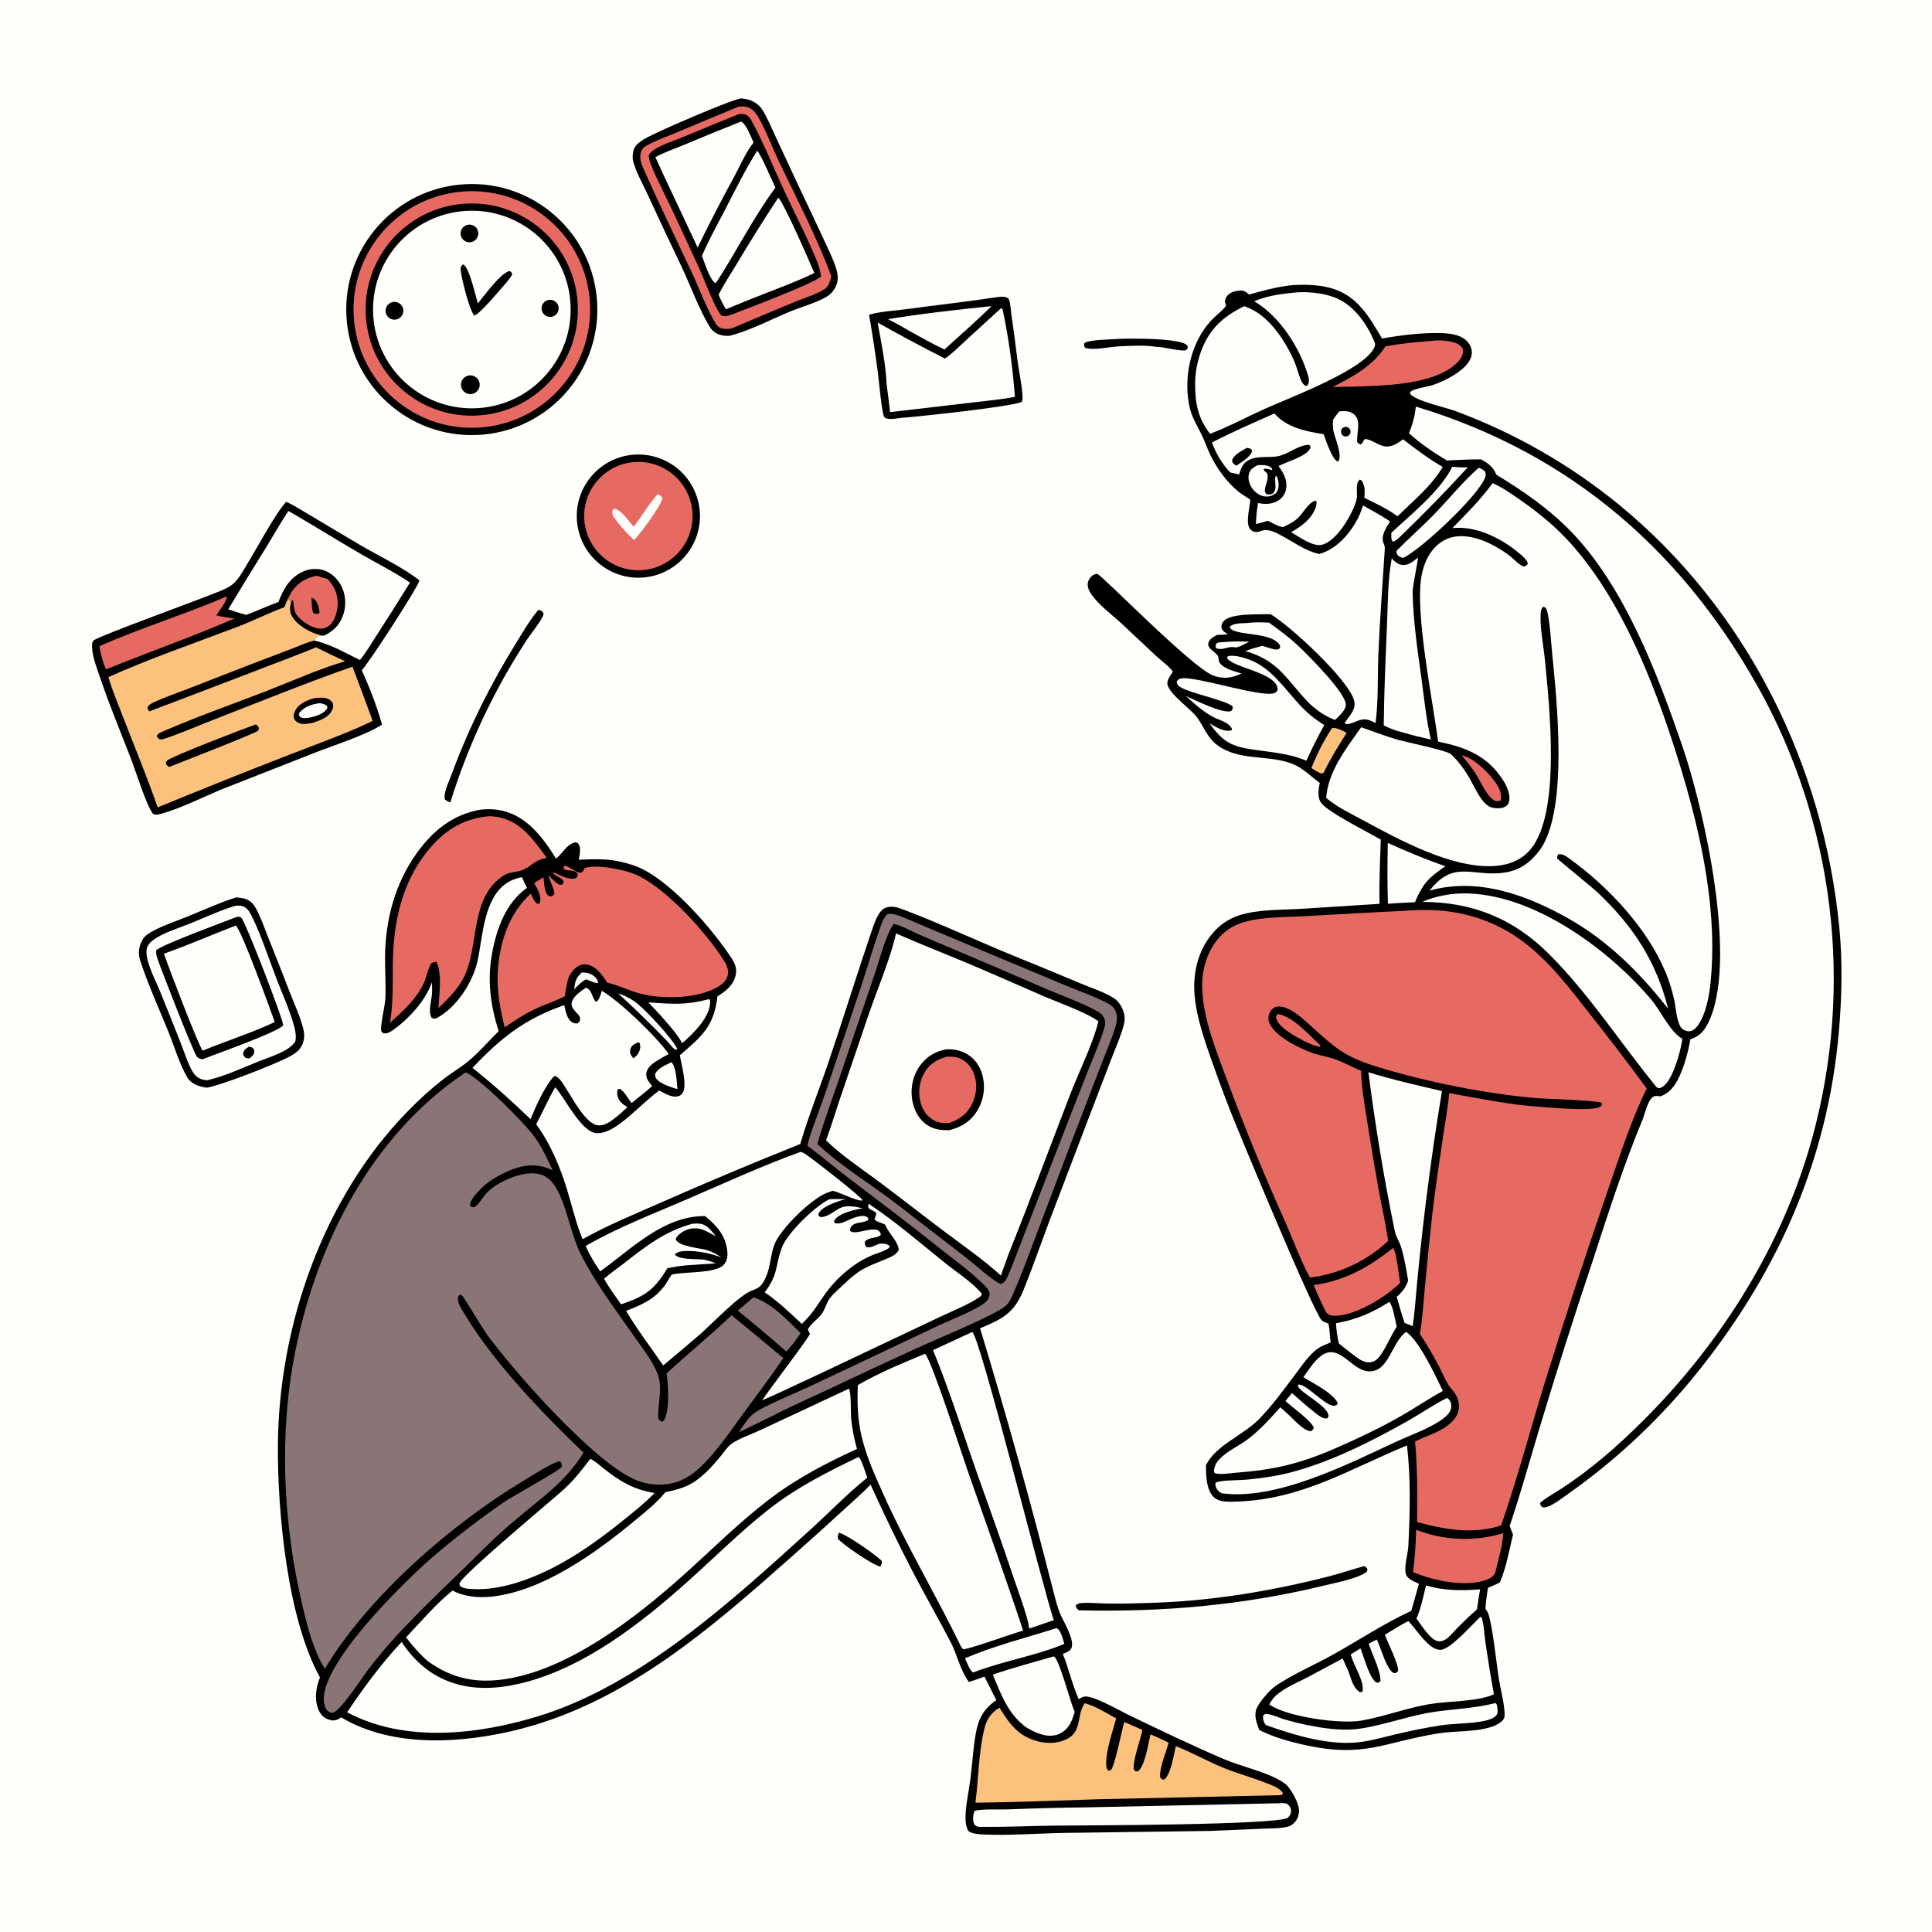
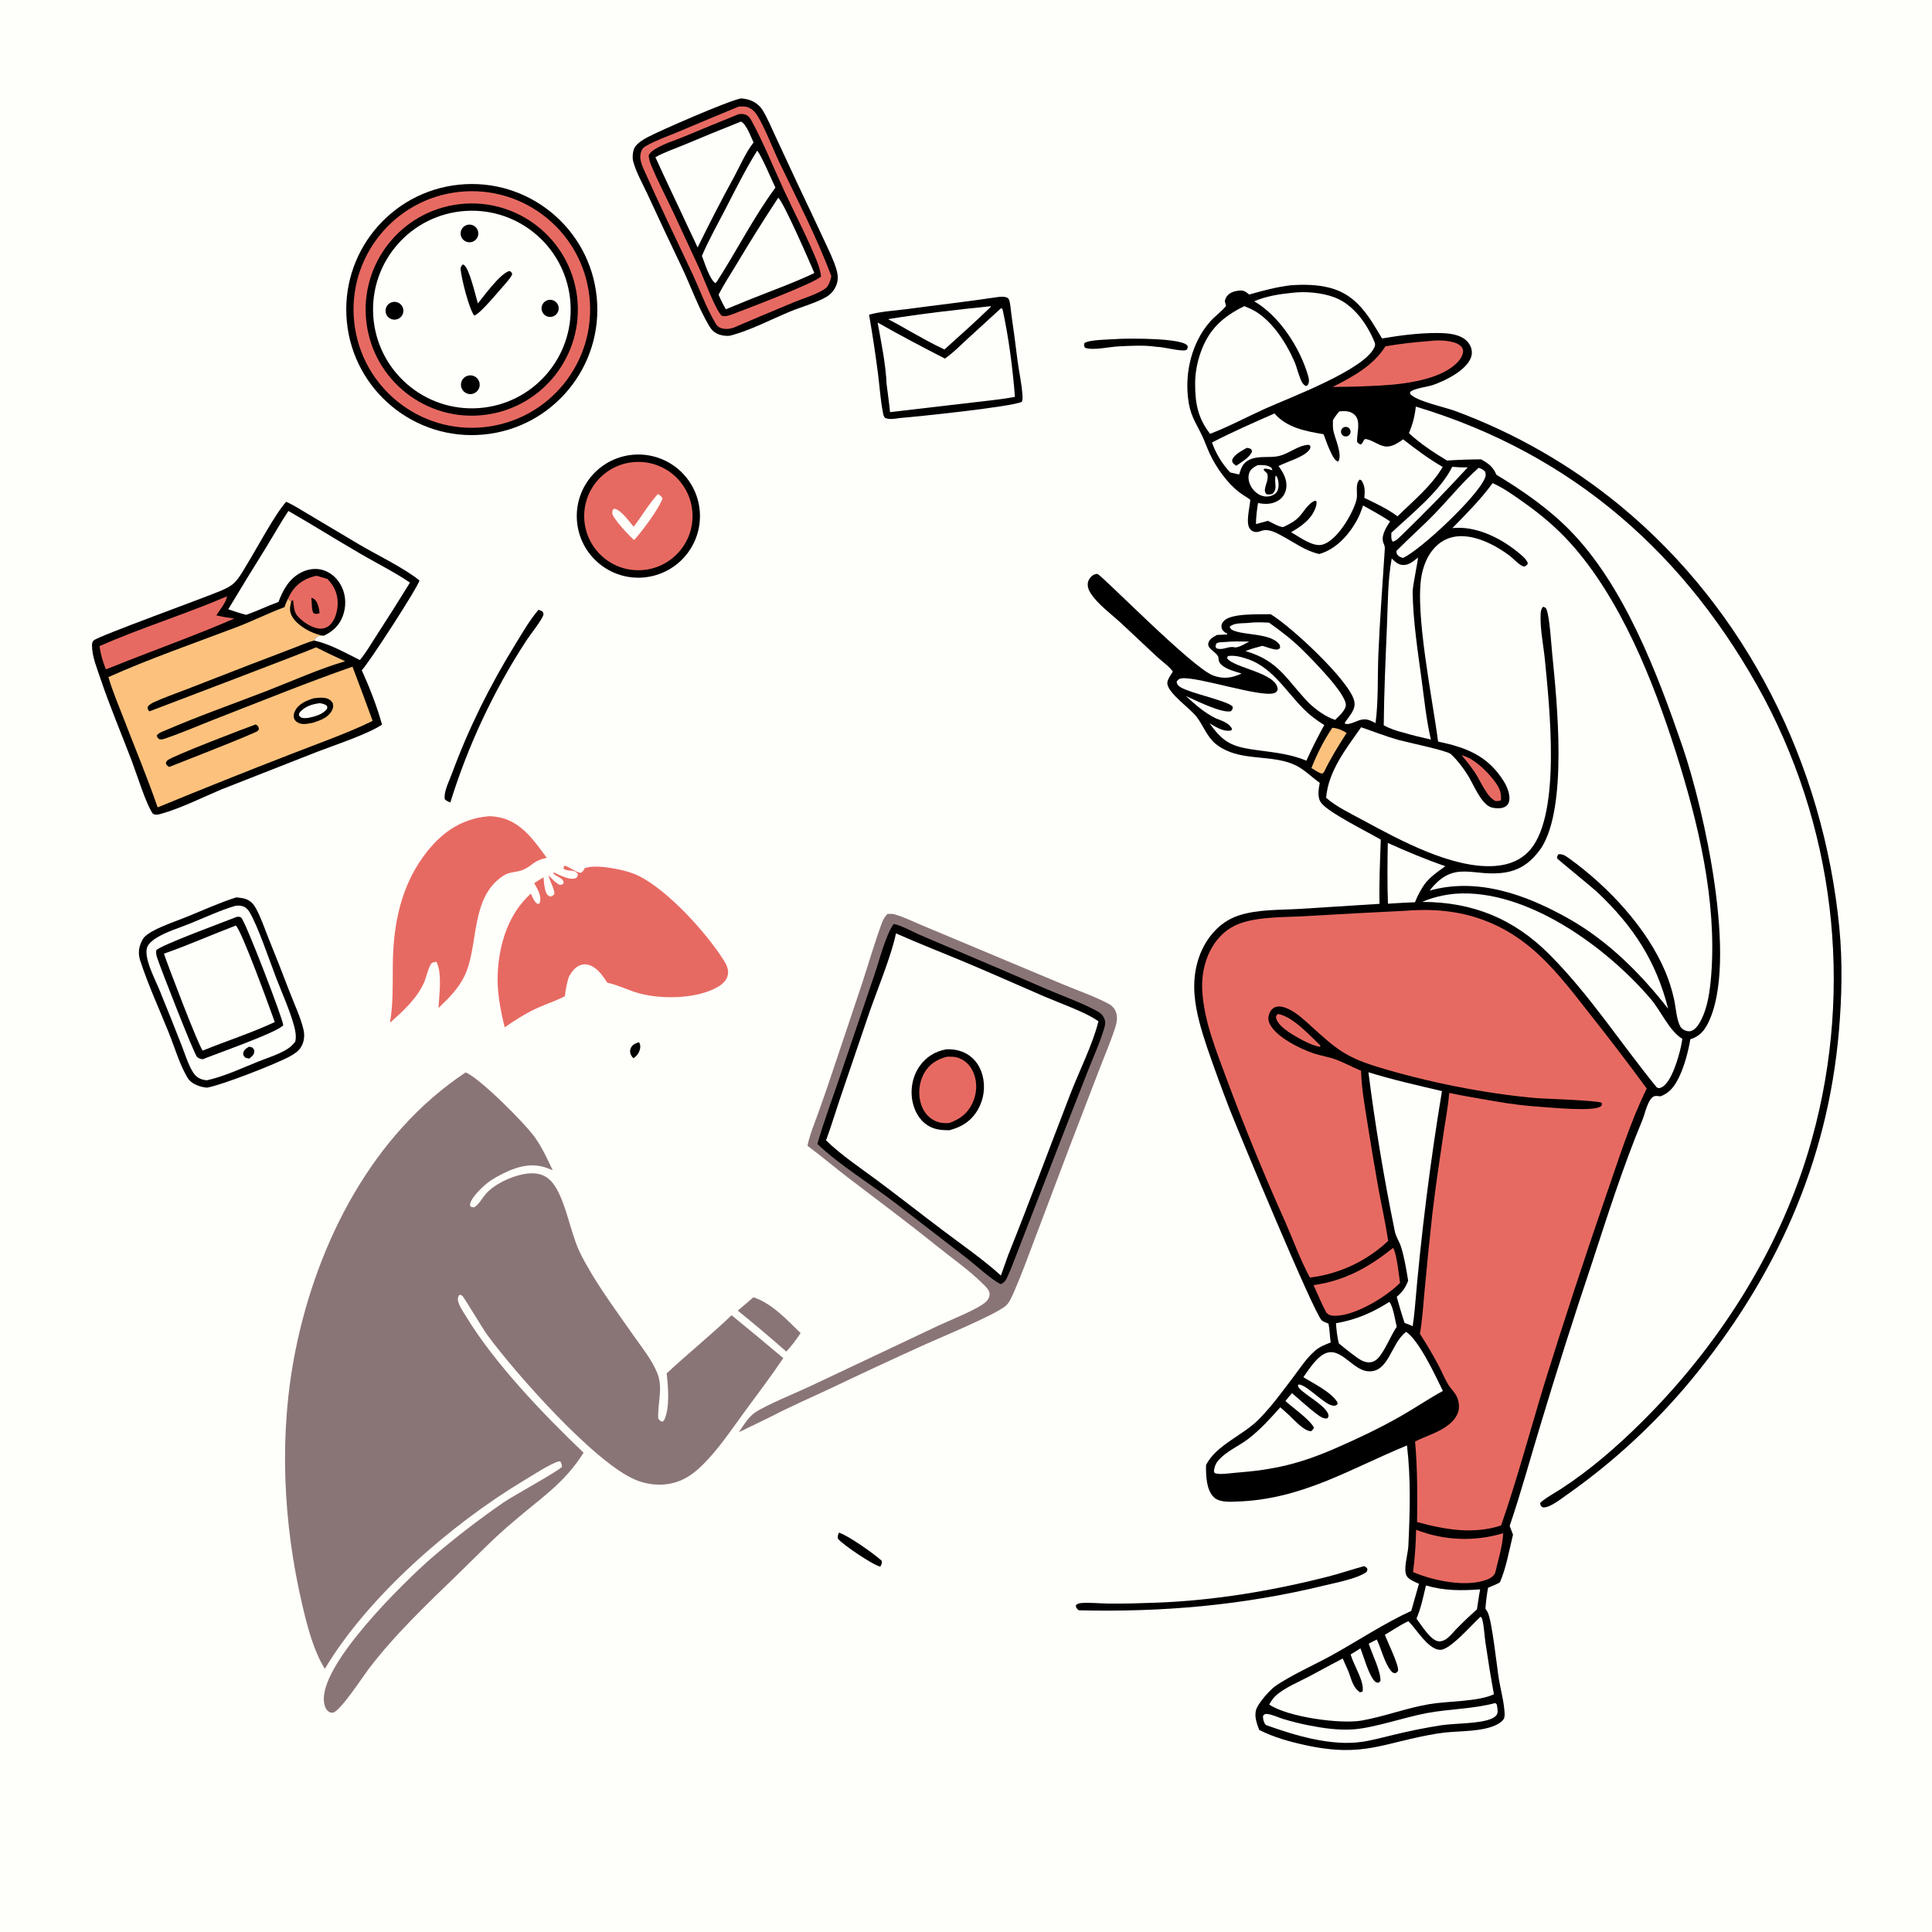
<svg xmlns="http://www.w3.org/2000/svg" version="1.1" style="display: block;" viewBox="0 0 2048 2048" width="1024" height="1024" preserveAspectRatio="none">
  <path transform="translate(0,0)" fill="rgb(254,254,250)" d="M 0 0 L 2048 0 L 2048 2048 L 0 2048 L 0 0 z" />
-   <path transform="translate(0,0)" fill="rgb(0,0,0)" d="M 509.527 858.255 C 516.97 857.381 524.989 857.66 532.285 859.327 C 558.981 865.428 575.757 888.178 589.41 910.16 C 596.565 904.619 600.468 894.907 610.058 892.866 C 611.667 893.419 612.3 893.298 613.301 894.825 C 616.306 899.41 614.275 906.306 613.501 911.398 C 627.252 910.755 641.154 910.12 654.736 912.819 C 664.38 914.737 675.217 917.921 683.843 922.677 C 716.413 940.632 754.49 984.111 775.138 1015.2 C 779.211 1021.34 781.471 1026.78 779.728 1034.23 C 777.332 1044.47 769.026 1050.93 760.55 1056.14 C 756.685 1088.4 743.886 1098.5 720.674 1118.59 C 722.106 1127.7 728.374 1149.32 724.12 1157.66 C 722.863 1160.12 721.497 1161.3 718.836 1162.06 C 712.243 1163.95 704.417 1158.87 698.773 1156.02 C 691.376 1161.42 684.676 1167.68 677.788 1173.7 C 666.725 1183.36 647.302 1202.77 631.756 1201.12 C 616.165 1199.45 599.605 1165.48 589.537 1153.59 L 588.611 1152.51 C 581.113 1165.21 575.367 1178.78 568.34 1191.73 C 583.718 1212.63 594.462 1238.56 601.791 1263.32 C 606.777 1280.16 610.871 1297.31 617.561 1313.59 C 643.539 1299.05 671.185 1287.71 698.398 1275.72 C 747.992 1253.85 797.96 1232.84 848.28 1212.7 C 856.962 1183.16 868.662 1154.24 878.544 1125.05 C 894.072 1079.18 908.339 1032.88 923.948 987.035 C 926.289 980.161 930.763 965.989 937.721 962.773 C 945.191 959.32 951.887 962.007 959.054 964.727 C 997.592 979.355 1035.28 997.124 1073.48 1012.74 C 1097.81 1022.61 1122.07 1032.62 1146.27 1042.79 C 1157.37 1047.43 1170.96 1051.74 1181.01 1058.27 C 1185.11 1060.93 1188.16 1065.47 1190.04 1069.9 C 1192.21 1075.03 1192.8 1080.3 1191.45 1085.72 C 1188.42 1097.88 1182.79 1110.19 1178.29 1121.92 L 1152.86 1188.24 L 1112.29 1294.61 C 1103.14 1319.03 1094.59 1343.84 1084.73 1367.98 C 1074.78 1392.33 1062.01 1398.43 1038.9 1408.03 C 1066.41 1498.47 1091.83 1589.53 1115.16 1681.14 C 1117.49 1689.97 1119.58 1699.14 1122.64 1707.74 C 1125.97 1717.09 1139.15 1736.89 1136.01 1746.37 C 1134.65 1750.47 1130.23 1751.72 1126.63 1753.18 C 1132.97 1768.94 1136.55 1785.57 1143.47 1801.17 C 1145.24 1800.17 1147.24 1798.94 1149.22 1798.47 C 1157.68 1796.48 1186.9 1813.35 1195.98 1817.73 C 1228.77 1833.55 1264.63 1850.77 1298.05 1865.02 C 1316.47 1872.87 1347.66 1879.5 1362.45 1891.01 C 1368.2 1895.49 1376.44 1910.69 1376.96 1917.89 C 1377.32 1922.92 1375.75 1928.2 1372.28 1931.92 C 1370.3 1934.06 1367.99 1935.58 1365.15 1936.32 C 1356.8 1938.47 1346.38 1938.09 1337.76 1938.52 L 1282.25 1940.87 L 1127.71 1942.96 C 1099.7 1943.47 1068.91 1945.98 1041.23 1944.57 C 1036.55 1944.34 1029.93 1943.76 1026.22 1940.72 C 1024.02 1935.94 1023.42 1931.6 1023.48 1926.34 C 1023.64 1913.08 1027.05 1898.66 1028.73 1885.44 C 1030.77 1869.53 1031.53 1853.26 1034.38 1837.48 C 1037.27 1821.49 1042.72 1811.57 1056.13 1802.18 C 1051.89 1793.9 1047.7 1785.58 1043.56 1777.24 C 1038.13 1779.31 1032.63 1781.23 1027.09 1782.98 C 1017.48 1769.8 1014.95 1754.54 1007.6 1740.44 C 994.902 1716.08 981.209 1692.24 968.486 1667.89 C 952.285 1636.88 937.375 1605.52 922.813 1573.73 C 914.334 1582.67 904.845 1590.79 895.775 1599.13 C 877.493 1615.99 859.029 1632.64 840.387 1649.09 C 754.275 1725.47 663.912 1804.61 549.537 1833.32 C 490.025 1848.26 416.007 1853.08 361.684 1820.46 C 360.5 1821.21 359.244 1822.08 357.957 1822.67 C 354.427 1824.28 351.398 1823.92 347.851 1822.64 C 342.795 1820.81 339.433 1816.97 337.458 1812.04 C 333.072 1801.1 334.851 1788.75 339.202 1778.15 C 304.57 1715.85 294.053 1602.23 294.587 1531.59 C 295.54 1405.54 342.41 1270.61 430.978 1179.26 C 443.71 1166.13 457.429 1153.49 472.004 1142.43 C 479.844 1136.48 488.497 1131.41 496.096 1125.19 C 507.607 1115.75 517.925 1103.57 528.588 1093.09 C 519.86 1065.54 516.391 1039.4 521.592 1010.75 C 526.278 984.94 536.206 956.8 558.622 941.226 C 556.685 937.503 555.027 933.616 553.289 929.796 C 547.583 930.969 542.547 932.613 537.604 935.794 C 512.648 951.849 511.872 992.803 506.181 1018.72 C 501.242 1041.22 484.362 1067.29 463.915 1078.7 C 461.443 1080.08 460.322 1079.99 457.731 1079.13 C 453.508 1072.99 457.286 1061.23 457.879 1054.19 C 458.237 1049.94 457.987 1045.53 457.876 1041.26 C 451.047 1060.78 433.344 1080 416.695 1091.82 C 413.474 1094.11 410.519 1095.97 406.458 1095.3 C 405.411 1094.47 404.26 1094.07 404.077 1092.66 C 403.161 1085.61 408.07 1067.03 408.491 1058.52 C 409.227 1043.62 407.961 1028.45 408.158 1013.51 C 408.67 974.673 418.754 936.81 441.377 904.918 C 458.506 880.771 479.879 863.316 509.527 858.255 z" />
  <path transform="translate(0,0)" fill="rgb(138,117,118)" d="M 493.648 1136.78 C 509.335 1143.5 556.237 1190.55 567.115 1205.8 C 574.78 1216.55 580.176 1228.62 585.885 1240.47 C 582.042 1238.89 577.985 1237.28 573.92 1236.38 C 555.509 1232.31 537.037 1241.12 521.695 1250.4 C 514.945 1254.48 499.692 1268.31 498.305 1276.39 C 498.009 1278.12 498.439 1278.1 499.37 1279.43 L 502.528 1279.85 C 507.687 1276.78 510.963 1270.31 514.859 1265.75 C 524.725 1254.21 546.63 1244.63 561.747 1243.82 C 569.888 1243.38 576.918 1245.16 582.942 1250.82 C 598.768 1265.72 603.896 1306.07 615.211 1328.67 C 630.39 1359 651.508 1386.9 670.825 1414.67 C 679.808 1427.59 690.918 1441.04 696.793 1455.65 C 703.101 1471.34 696.983 1487.49 697.73 1503.59 C 699.313 1505.8 699.47 1506.14 701.981 1507.08 L 703.706 1506 C 710.391 1493.42 708.289 1469.62 706.671 1455.86 C 729.203 1434.84 753.264 1415.58 775.5 1394.19 C 793.895 1409.21 812.171 1424.36 830.328 1439.66 C 817.193 1459.2 802.765 1478.12 788.845 1497.12 C 774.867 1516.2 761.175 1536.84 744.26 1553.41 C 737.367 1560.16 729.714 1566.09 720.695 1569.7 C 705.606 1575.74 688.539 1574.85 673.65 1568.67 C 630.203 1550.62 545.384 1454.63 516.309 1414.74 C 511.887 1408.67 491.918 1375.38 490.381 1373.97 C 489.252 1372.93 489.101 1372.97 487.889 1372.46 L 486.213 1373.42 C 485.854 1374.49 485.51 1375.35 485.403 1376.51 C 484.893 1382.02 491.117 1390.61 493.989 1395.35 C 524.103 1445.11 576.338 1499.59 618.613 1539.92 C 597.959 1572.83 572.861 1588.16 544.325 1612.92 C 524.238 1629.61 506.216 1648.49 487.513 1666.65 C 453.842 1699.34 418.947 1732.06 390.538 1769.52 C 384.556 1777.41 360.189 1814.71 352.864 1815.44 C 351.111 1815.62 349.704 1815.39 348.298 1814.34 C 345.35 1812.15 344.299 1808.89 343.658 1805.41 C 336.423 1766.12 429.244 1676.09 458.131 1650.91 C 482.304 1630.22 507.521 1610.78 533.682 1592.67 C 542.623 1586.44 592.886 1558.95 595.694 1554.82 C 595.524 1552.4 595.247 1551.21 593.927 1549.16 C 593.032 1549.11 592.712 1549.03 591.737 1549.31 C 583.199 1551.71 563.729 1564.38 555.13 1569.54 C 478.513 1615.53 390.42 1691.99 344.348 1769 C 332.455 1750.2 325.725 1723.75 320.612 1702.04 C 299.909 1614.12 295.387 1519.69 313.333 1430.9 C 336.333 1317.11 394.647 1202.45 493.648 1136.78 z" />
  <path transform="translate(0,0)" fill="rgb(138,117,118)" d="M 940.735 968.845 C 943.09 968.688 945.531 968.559 947.836 969.161 C 957.482 971.681 967.513 976.788 976.746 980.598 L 1040.69 1007.41 L 1127.78 1043.87 C 1143.4 1050.38 1160.41 1056.23 1175.33 1064.16 C 1178.14 1065.65 1180.47 1067.85 1181.97 1070.67 C 1185.06 1076.48 1184.2 1082.76 1182.32 1088.78 C 1177.9 1102.85 1171.83 1116.74 1166.54 1130.52 L 1134.58 1213.66 L 1096.88 1313.35 C 1089.81 1331.9 1083.05 1350.84 1075.08 1369 C 1072.97 1373.8 1070.2 1380.69 1066.27 1384.12 C 1055.22 1393.75 997.128 1417.68 980.387 1425.28 C 946.623 1440.58 913.012 1456.2 879.558 1472.16 C 859.165 1481.71 838.485 1490.71 818.485 1501.07 C 806.821 1506.83 795.118 1512.51 783.377 1518.11 C 787.831 1511.16 793.286 1502.28 800.13 1497.51 C 811.325 1489.7 844.856 1476.04 858.697 1469.52 L 995.915 1404.66 C 1007.94 1399.08 1037.63 1387.42 1045.55 1379.61 C 1047.82 1377.38 1049.1 1374.4 1048.96 1371.2 C 1048.79 1367.56 1045.15 1364.14 1042.74 1361.72 C 1027.61 1346.52 1008.27 1333.11 991.5 1319.59 C 961.257 1295.2 930.194 1272.2 899.336 1248.62 C 884.729 1237.46 870.708 1225.55 855.972 1214.56 C 858.352 1202.74 863.301 1191.11 867.369 1179.77 C 872.767 1164.86 877.945 1149.88 882.9 1134.82 L 913.707 1042.94 C 920.754 1021.34 927.121 999.252 935 977.956 C 936.353 974.299 938.085 971.686 940.735 968.845 z" />
  <path transform="translate(0,0)" fill="rgb(0,0,0)" d="M 947.322 979.436 C 948.058 979.593 949.546 979.888 950.353 980.132 C 958.209 982.507 966.092 987.011 973.657 990.368 C 986.346 995.915 999.086 1001.34 1011.88 1006.66 C 1044.65 1020.5 1077.35 1034.53 1109.97 1048.74 C 1127.73 1056.34 1147.29 1063.09 1164.14 1072.51 C 1166.99 1074.1 1169.16 1076.37 1170.48 1079.39 C 1172.52 1084.01 1171.18 1087.8 1169.77 1092.39 C 1165.71 1105.5 1159.94 1118.32 1154.85 1131.08 L 1131.68 1190.07 L 1072.17 1343.65 C 1070.91 1346.66 1069.63 1349.66 1068.32 1352.64 C 1066.54 1356.63 1064.96 1359.64 1060.72 1361.24 C 1051.22 1356.69 1034.72 1341.46 1025.54 1334.28 L 948.761 1275.01 C 922.976 1255.23 889.412 1234.65 866.443 1212.65 C 873.777 1187.04 883.472 1161.72 891.928 1136.42 L 926.835 1033.6 C 931.713 1019.43 939.02 990.742 947.322 979.436 z" />
  <path transform="translate(0,0)" fill="rgb(254,254,250)" d="M 949.761 989.414 C 974.416 1000.39 999.603 1010.14 1024.49 1020.58 C 1052.23 1032.23 1079.71 1044.53 1107.33 1056.46 C 1122.61 1063.05 1151.9 1073.32 1164.37 1082.66 C 1158.55 1106.6 1143.91 1135.68 1134.76 1159.34 C 1112.68 1216.44 1091.38 1273.94 1068.6 1330.75 L 1061 1352.11 C 1042.12 1335.03 1020.78 1320.29 1000.44 1304.99 C 976.796 1287.2 953.567 1268.89 929.824 1251.23 C 911.972 1237.95 891.556 1224.38 875.631 1208.83 C 880.823 1194.91 885.079 1180.48 889.842 1166.39 L 920.981 1074.9 C 929.16 1051.08 945.086 1012.78 949.761 989.414 z" />
  <path transform="translate(0,0)" fill="rgb(0,0,0)" d="M 1003.24 1112.32 C 1010.8 1112 1018.39 1113.44 1024.98 1117.27 C 1033.41 1122.17 1038.97 1130.42 1041.46 1139.75 C 1044.73 1152.11 1042.97 1165.27 1036.56 1176.34 C 1029.51 1188.43 1019.51 1194.73 1006.28 1198.1 C 997.747 1198.07 990.345 1197.49 983.017 1192.72 C 974.516 1187.19 969.432 1177.77 967.383 1168.03 C 964.647 1155.02 967.248 1140.79 974.992 1129.92 C 981.854 1120.29 991.634 1114.26 1003.24 1112.32 z" />
  <path transform="translate(0,0)" fill="rgb(231,106,98)" d="M 1003.69 1120.17 C 1008.4 1120.01 1013.05 1120.02 1017.44 1121.96 C 1024.79 1125.2 1029.74 1131 1032.5 1138.47 C 1036.16 1148.37 1035.36 1159.56 1030.97 1169.08 C 1025.76 1180.38 1017.57 1186.41 1006.18 1190.47 C 1000.96 1190.86 995.858 1190.42 991.075 1188.13 C 983.933 1184.7 979.091 1178.53 976.56 1171.12 C 972.908 1160.42 974.006 1147.87 979.45 1137.96 C 984.937 1127.98 993.036 1123.05 1003.69 1120.17 z" />
  <path transform="translate(0,0)" fill="rgb(254,254,250)" d="M 899.858 1472.05 C 902.541 1476.33 901.635 1497.23 902.287 1503.85 C 903.367 1514.83 905.431 1525.32 908.468 1535.91 C 876.499 1550.56 845.04 1566.93 816.926 1588.22 C 783.102 1613.82 752.917 1644.43 721.214 1672.57 C 671.836 1716.41 603.022 1769.29 536.561 1779.77 C 505.087 1784.72 479.228 1779.59 453.395 1760.8 C 444.731 1753.24 437.406 1744.77 430.404 1735.67 C 446.204 1719.11 461.878 1700.26 479.774 1686.02 C 491.642 1692.69 507.766 1693.92 521.083 1692.5 C 574.711 1686.77 630.443 1646.92 671.166 1613.35 C 682.659 1603.87 695.942 1593.43 705.278 1581.82 C 716.731 1579.38 727.181 1576.81 736.999 1570.1 C 747.334 1563.04 756.258 1552.91 764.199 1543.29 C 767.544 1539.24 770.795 1533.98 774.997 1530.84 C 783.096 1524.8 796.286 1520.55 805.665 1516.1 L 899.858 1472.05 z" />
  <path transform="translate(0,0)" fill="rgb(254,254,250)" d="M 909.444 1544.77 L 911.26 1545.43 C 914.766 1551.88 916.893 1559.46 919.354 1566.38 C 898.203 1583.41 878.662 1603.69 858.493 1621.97 C 775.833 1696.92 678.684 1786.34 569.968 1819.45 C 505.858 1838.98 428.948 1847.64 367.918 1815.1 L 373.142 1807.44 C 388.935 1784.46 406.515 1760.94 425.72 1740.66 C 439.076 1760.49 455.429 1775.31 478.235 1783.34 C 502.31 1791.81 527.637 1790.27 552.145 1784.41 C 618.649 1768.51 679.818 1720.61 729.784 1675.77 C 757.879 1650.56 785.102 1623.43 814.763 1600.08 C 843.858 1577.18 876.202 1560.73 909.444 1544.77 z" />
  <path transform="translate(0,0)" fill="rgb(254,254,250)" d="M 980.672 1435.04 C 988.083 1443.5 1018.98 1539.54 1024.98 1556.74 C 1044.93 1614.01 1065.53 1670.91 1084.57 1728.52 C 1073.51 1731.45 1028.16 1748.08 1020.91 1748.3 L 1018.72 1745.47 C 992.421 1691.03 961.279 1639.36 936.467 1584.06 C 927.433 1563.92 918.137 1543.55 913.169 1521.96 C 909.049 1504.05 908.593 1486.48 909.342 1468.23 C 931.619 1455.3 956.866 1444.86 980.672 1435.04 z" />
  <path transform="translate(0,0)" fill="rgb(231,106,98)" d="M 598.198 917.575 C 604.457 919.105 609.382 924.291 615.457 925.295 C 618.175 924.097 618.395 922.796 619.822 920.257 C 629.41 916.858 646.191 919.606 656.04 921.685 C 663.474 923.255 671.501 925.551 678.258 929.06 C 708.863 944.956 747.851 987.826 766.593 1016.96 C 769.864 1022.05 773.006 1027.86 771.4 1034.06 C 770.008 1039.44 765.745 1043.36 761.089 1046.07 C 739.217 1058.83 702.647 1059.45 678.78 1053.31 C 667.502 1050.41 657.106 1044.9 645.647 1042.14 L 643.75 1041.69 C 639.584 1035.49 635.462 1029.01 628.932 1025.04 C 625.037 1022.67 620.432 1021.41 615.958 1022.81 C 609.842 1024.73 605.99 1030.11 603.001 1035.43 C 600.82 1042.24 599.658 1048.99 598.748 1056.07 C 589.329 1060.96 578.886 1064.29 569.195 1068.71 C 556.973 1074.27 545.998 1081.45 534.96 1089.01 C 530.388 1070.14 526.63 1051.08 527.613 1031.57 C 529.198 1000.11 538.964 968.767 562.733 947.213 C 564.261 950.579 565.819 955.039 568.749 957.385 C 570.172 958.525 569.75 958.184 571.681 957.91 C 571.825 957.622 572.002 957.349 572.111 957.047 C 574.676 949.913 569.557 942.145 566.277 936.187 C 569.445 933.957 572.839 932.007 576.137 929.974 C 576.684 935.068 576.864 941.351 578.876 946.074 C 579.967 948.637 580.852 949.41 583.364 950.444 C 585.834 949.652 586.098 949.514 587.733 947.509 C 587.487 941.753 583.344 935.022 581.783 929.196 L 581.423 927.811 C 585.034 931.508 588.38 935.406 592.99 937.857 C 595.575 937.978 595.462 938.03 597.419 936.338 C 597.94 930.117 588.946 929.751 586.319 925.258 L 587.534 924.937 C 590.329 926.331 593.164 927.696 596.055 928.877 C 599.929 930.459 606.515 932.808 610.525 930.726 C 612.044 929.937 612.095 928.492 612.654 926.988 C 609.963 920.652 601.402 924.623 597.189 920.596 L 598.198 917.575 z" />
  <path transform="translate(0,0)" fill="rgb(254,254,250)" d="M 848.778 1221.04 C 850.44 1221.53 851.74 1222.07 853.22 1223 C 859.638 1227.03 913.589 1268.93 914.43 1272.46 C 909.162 1273.85 891.167 1264.47 884.466 1262.74 L 882.562 1262.26 C 880.353 1263.01 878.163 1263.83 875.996 1264.7 C 858.927 1271.65 826.402 1303.61 820.605 1320.02 C 816.714 1331.02 816.711 1342.92 811.865 1353.77 C 807.857 1362.74 805.229 1365.15 796.502 1368.31 C 783.609 1372.98 754.129 1403.89 742.067 1414.45 C 729.139 1425.55 716.119 1436.55 703.008 1447.45 C 690.057 1428.37 675.362 1409.44 663.727 1389.58 C 680.93 1382.76 693.969 1377.43 705.229 1361.92 L 711.911 1351.15 C 725.467 1347.79 758.091 1350.2 766.982 1340.93 C 770.564 1337.2 771.458 1332.07 771.03 1327.07 C 769.573 1310.07 759.918 1299.22 747.348 1289.1 C 703.416 1288.69 669.565 1323.87 636.179 1347.73 C 630.403 1339.16 624.979 1330.26 620.785 1320.8 C 654.897 1301.1 692.89 1286.54 729.064 1270.93 C 768.518 1253.9 808.333 1235.57 848.778 1221.04 z" />
-   <path transform="translate(0,0)" fill="rgb(252,194,125)" d="M 1149.79 1805.49 C 1161.32 1808.51 1172.73 1815.94 1183.2 1821.57 C 1179.39 1835.4 1171.85 1857.14 1172.67 1871.21 C 1172.83 1873.9 1173.08 1875.27 1175.06 1877.09 C 1175.99 1876.85 1176.63 1876.74 1177.51 1876.25 C 1181.27 1874.19 1189.74 1831.77 1191.77 1825.37 L 1211.05 1833.82 C 1208.9 1844.25 1200.95 1865.55 1201.81 1874.95 C 1201.96 1876.56 1202.99 1876.84 1204.15 1877.8 L 1206.57 1877.49 C 1214.06 1870.97 1217.12 1848.45 1219.63 1838.54 C 1226.18 1841.11 1232.48 1844.24 1238.82 1847.28 C 1236.21 1857 1229.05 1873.7 1229.77 1883.32 C 1229.9 1885.04 1231.18 1885.46 1232.41 1886.49 L 1234.71 1886.03 C 1241.65 1879.19 1244.03 1860.59 1246.44 1850.97 C 1263.35 1857.66 1279.3 1866.67 1296.12 1873.63 C 1311.4 1879.95 1327.39 1884.15 1342.69 1890.26 C 1347.98 1892.37 1357.49 1895.51 1359.89 1901 L 1359.16 1902.55 L 1356.25 1902.98 L 1164.49 1907.26 C 1121.03 1908.59 1077.46 1910.52 1033.98 1910.89 C 1037.3 1885.69 1037.3 1858.62 1043.11 1833.95 C 1045.73 1822.82 1049.73 1816.23 1059.47 1810.19 C 1066.89 1822.11 1073.81 1833 1086.3 1840.31 C 1097.52 1846.88 1112.48 1849.59 1125.12 1845.77 C 1147.9 1838.9 1140.61 1821.43 1148.76 1807.2 C 1149.09 1806.62 1149.45 1806.06 1149.79 1805.49 z" />
  <path transform="translate(0,0)" fill="rgb(231,106,98)" d="M 516.731 865.399 C 519.639 864.978 523.059 865.433 525.952 865.841 C 551.47 869.445 565.434 890.122 579.579 909.303 C 565.161 912.349 565.633 916.973 554.723 921.902 C 547.927 924.973 540.57 923.75 533.773 928.15 C 497.825 951.421 508.034 1002.23 492.279 1034.81 C 485.922 1047.95 475.297 1058.55 464.847 1068.48 C 465.479 1054.77 468.973 1031.72 462.577 1019.46 C 461.408 1019.72 458.776 1020.15 457.865 1020.76 C 454.89 1022.75 451.487 1037.1 449.681 1041.17 C 442.021 1058.46 427.315 1071.86 413.395 1084.09 C 416.867 1063.83 416.228 1043.93 416.385 1023.5 C 416.723 979.393 425.176 936.602 453.664 901.531 C 470.303 881.047 490.278 868.002 516.731 865.399 z" />
  <path transform="translate(0,0)" fill="rgb(254,254,250)" d="M 621.261 1046.93 C 627.835 1049.88 627.169 1056.44 631.207 1061.65 L 632.881 1061.58 C 635.818 1058.34 636.657 1054.36 637.913 1050.28 C 657.326 1061.61 695.963 1098.96 708.872 1117.28 C 704.205 1119.72 699.582 1122.44 695.134 1125.26 C 690.902 1127.93 685.864 1132.17 685.157 1137.48 C 684.387 1143.27 687.943 1147.04 691.316 1151.22 C 684.502 1157.6 676.704 1163.25 669.541 1169.28 C 666.212 1165.18 663.332 1159.6 659.526 1156.06 C 657.753 1154.41 657.597 1154.2 655.125 1154.39 C 653.857 1157.12 654.031 1159.28 654.744 1162.12 C 656.17 1167.82 660.255 1170.76 665.102 1173.52 C 660.531 1177.97 655.546 1182.45 650.451 1186.29 C 645.602 1189.94 639.501 1193.91 633.118 1192.8 C 620.633 1190.62 607.258 1164.76 600.678 1154.93 C 597.504 1150.02 594.137 1143.13 588.727 1140.52 L 586.93 1141.16 C 576.575 1153.15 568.541 1171.69 562.381 1186.33 C 542.556 1167.19 522.375 1149.19 500.876 1131.95 C 531.407 1099.84 555.531 1080.52 598.091 1065.47 C 599.407 1070.82 600.848 1079.62 605.542 1083.01 C 607.946 1084.75 609.402 1085.03 612.3 1084.81 C 614.184 1083.22 614.834 1082.84 614.922 1080.17 C 615.029 1076.91 612.231 1074.79 610.252 1072.58 C 607.892 1069.95 605.383 1067.04 606.02 1063.2 C 607.211 1056.03 615.739 1050.69 621.261 1046.93 z" />
  <path transform="translate(0,0)" fill="rgb(0,0,0)" d="M 676.925 1104.81 L 678.161 1106.01 C 678.681 1108.03 678.931 1109.63 678.492 1111.67 C 677.51 1116.25 675.215 1119.18 671.454 1121.8 C 670.654 1120.91 669.797 1119.93 669.178 1118.91 C 667.87 1116.76 667.525 1114.05 668.401 1111.66 C 669.897 1107.57 673.198 1106.26 676.925 1104.81 z" />
  <path transform="translate(0,0)" fill="rgb(254,254,250)" d="M 920.887 1276.06 C 949.675 1295.24 975.824 1317.95 1002.77 1339.58 C 1014.98 1349.38 1031 1359.39 1040.75 1371.47 L 1040.23 1373.38 C 1032.39 1380.54 1006.18 1391.23 995.385 1396.43 L 864.262 1458.51 C 845.433 1467.01 826.958 1476.36 807.933 1484.41 C 814.215 1474.5 857.43 1418.24 858.569 1413.78 C 857.65 1412.17 856.904 1410.83 856.457 1409.03 C 859.88 1402.74 866.625 1398.68 870.904 1392.99 C 874.645 1388.01 875.941 1381.22 879.637 1376.25 C 883.245 1371.39 888.624 1366.97 892.998 1362.78 C 912.089 1344.45 916.591 1344.04 940.238 1334.14 C 944.984 1332.16 950.725 1329.71 952.801 1324.67 C 951.476 1315.5 942.781 1308.04 938.856 1299.6 L 938.176 1298.12 C 934.976 1296.35 928.978 1295.19 926.955 1292.44 C 927.925 1290.17 928.672 1288.46 928.89 1285.97 C 926.596 1282.98 922.804 1283.13 920.676 1280.39 C 919.728 1279.17 920.608 1277.45 920.887 1276.06 z" />
  <path transform="translate(0,0)" fill="rgb(254,254,250)" d="M 1030.6 1411.97 C 1038.83 1416.28 1105.82 1684.93 1117.05 1717.42 C 1108.41 1720.48 1099.71 1723.36 1091.04 1726.31 C 1090.52 1722.73 1089.7 1719.25 1088.87 1715.73 C 1084.75 1701.17 1079.31 1686.74 1074.48 1672.39 C 1062.67 1637.52 1050.51 1602.77 1037.99 1568.14 C 1021.86 1522.64 1007.36 1475.83 989.073 1431.2 L 1030.6 1411.97 z" />
  <path transform="translate(0,0)" fill="rgb(254,254,250)" d="M 625.747 1546.43 C 630.769 1548.63 635.887 1553.57 640.232 1556.95 C 657.997 1570.79 671.31 1578.8 693.805 1582.66 C 684.123 1592.86 672.633 1601.97 661.685 1610.79 C 626.656 1639.01 589.664 1664.86 546.227 1678.23 C 531.438 1682.41 516.883 1685.35 501.449 1684.44 C 496.972 1684.18 490.478 1684.26 487.301 1680.71 C 487.241 1679.97 486.965 1679.22 487.122 1678.5 C 488.998 1669.87 588.285 1587.7 599.245 1577.35 C 609.22 1567.93 617.528 1557.35 625.747 1546.43 z" />
  <path transform="translate(0,0)" fill="rgb(254,254,250)" d="M 879.257 1271.22 C 884.951 1270.9 890.761 1271.13 896.469 1271.15 C 888.831 1273 872.017 1278.52 867.982 1285.87 C 867.24 1287.22 867.734 1287.82 868.076 1289.18 L 870.183 1290.22 C 876.901 1289.72 881.821 1285.91 887.224 1282.38 C 896.106 1276.58 904.807 1278.72 914.491 1280.85 C 906.062 1282.28 889.684 1285.82 884.774 1293.27 C 883.733 1294.85 884.074 1294.37 884.677 1296.39 C 891.204 1298.5 898.118 1293.5 904.108 1291.31 C 908.051 1289.87 914.964 1287.71 918.937 1289.9 C 920.269 1290.63 920.181 1291.62 920.606 1292.96 C 916.4 1296.79 907.933 1294.9 903.546 1298.98 C 901.291 1301.07 901.339 1301.81 901.078 1304.71 C 906.161 1309.89 922.642 1300.26 931.329 1304.41 C 932.889 1306.28 933.331 1306.69 933.732 1309.05 C 929.064 1313.4 921.292 1310.6 916.703 1316.47 C 916.786 1319.22 916.751 1319.57 918.333 1321.79 C 921.492 1322.85 924.05 1321.85 926.983 1320.56 C 929.201 1319.59 931.309 1318.45 933.767 1318.27 C 936.87 1318.04 940.881 1318.74 943.205 1320.88 L 942.733 1322.53 C 938.117 1326.11 931.372 1327.94 925.902 1330.03 C 906.737 1337.65 888.366 1353.14 876.1 1369.67 C 865.792 1383.56 863.16 1390.69 849.978 1403.39 C 837.336 1391.63 824.998 1379.62 810.626 1369.95 C 825.722 1349.48 821.135 1343.33 828.854 1322.42 C 834.498 1307.14 863.836 1278.58 879.257 1271.22 z" />
  <path transform="translate(0,0)" fill="rgb(254,254,250)" d="M 1357.69 1911.49 C 1360.27 1911.37 1362.92 1911.02 1365.1 1912.75 C 1367.06 1914.3 1368.5 1916.78 1368.63 1919.3 C 1368.77 1921.97 1367.31 1924.86 1365.4 1926.7 C 1357.05 1934.77 1143.82 1934.94 1118.48 1935.23 C 1094.07 1935.51 1069.66 1936.69 1045.25 1936.56 L 1044.11 1936.56 L 1042.25 1936.54 C 1040.52 1936.53 1038.14 1936.79 1036.49 1936.33 C 1034.01 1935.64 1032.83 1934.49 1032.08 1932.04 C 1031.05 1928.67 1031.4 1922.25 1033.41 1919.38 C 1044.73 1917.38 1057.59 1918.38 1069.15 1918 C 1096.56 1916.89 1123.98 1916.18 1151.41 1915.88 L 1357.69 1911.49 z" />
  <path transform="translate(0,0)" fill="rgb(254,254,250)" d="M 1115.99 1756.14 L 1117.16 1755.96 C 1122.79 1758.12 1134.74 1805.57 1139.27 1814.61 C 1138.04 1818.57 1136.8 1822.54 1134.91 1826.25 C 1131.81 1832.33 1126.41 1837.29 1119.76 1839.09 C 1108.61 1842.1 1097.35 1836.64 1087.95 1831.13 C 1068.79 1817.33 1061.2 1796.27 1052.44 1775.19 C 1073.19 1767.94 1094.87 1762.3 1115.99 1756.14 z" />
  <path transform="translate(0,0)" fill="rgb(254,254,250)" d="M 734.019 1297.22 C 736.566 1297 739.14 1296.9 741.69 1297.15 C 749.495 1297.91 754.274 1304.97 758.908 1310.5 C 754.536 1308.23 750.095 1305.63 745.546 1303.74 C 739.98 1301.43 732.542 1301.56 727.038 1304 C 723.191 1305.7 717.756 1309.45 716.222 1313.42 C 718.832 1321.43 741.691 1322.86 749.396 1325.18 C 754.568 1326.74 759.06 1329.18 763.535 1332.18 L 764.512 1332.84 C 751.828 1328.29 739.039 1325.57 725.424 1326.17 C 722.092 1326.32 717.691 1327.09 715.404 1329.66 C 718.462 1335.57 738.957 1334.41 745.26 1335.17 C 749.811 1335.72 754.619 1337.69 758.96 1339.16 L 726.762 1341.34 C 720.26 1342.04 713.941 1342.98 707.531 1344.27 C 693.519 1367.55 683.36 1374.26 658.286 1382.67 C 652.198 1373.66 645.499 1365.07 640.354 1355.47 C 647.062 1349.64 654.624 1344.47 661.637 1339 C 684.524 1321.13 705.362 1304.85 734.019 1297.22 z" />
  <path transform="translate(0,0)" fill="rgb(254,254,250)" d="M 1119.45 1726.02 C 1119.68 1726.02 1119.91 1725.96 1120.12 1726.02 C 1124.39 1727.3 1126.94 1738.57 1128.24 1742.57 C 1097.09 1755.52 1063.04 1760.72 1031.61 1772.88 C 1028.21 1771.37 1024.56 1761.35 1022.91 1757.86 C 1053.87 1744.56 1087.34 1736.21 1119.45 1726.02 z" />
  <path transform="translate(0,0)" fill="rgb(138,117,118)" d="M 798.707 1375.12 C 818.66 1381.97 833.818 1398.67 848.677 1413.13 C 844.255 1419.78 839.006 1426.94 833.497 1432.72 C 816.669 1417.87 799.515 1403.39 782.049 1389.29 C 787.659 1384.64 793.212 1379.91 798.707 1375.12 z" />
  <path transform="translate(0,0)" fill="rgb(254,254,250)" d="M 751.41 1059.21 L 752.293 1059.54 C 752.65 1060.68 752.807 1060.93 752.794 1062.29 C 752.641 1078.45 734.462 1096.09 723.186 1105.72 C 718.779 1098.07 713.499 1091.58 707.693 1084.96 C 701.186 1077.19 694.285 1069.91 687.274 1062.61 C 713.552 1064.2 725.192 1065.81 751.41 1059.21 z" />
  <path transform="translate(0,0)" fill="rgb(254,254,250)" d="M 711.804 1125.96 C 716.94 1131.5 717.427 1147.14 718.087 1154.47 C 713.749 1153.38 709.702 1151.79 705.543 1150.18 C 702.453 1148.64 698.849 1146.93 696.457 1144.38 C 694.619 1142.42 694.526 1141 694.435 1138.43 C 697.762 1131.83 705.531 1129.17 711.804 1125.96 z" />
  <path transform="translate(0,0)" fill="rgb(254,254,250)" d="M 655.357 1053.11 C 656.737 1053.55 658.076 1054 659.423 1054.53 C 665.53 1056.94 670.623 1059.87 675.761 1064 C 685.322 1071.68 713.408 1101.42 718.089 1112.32 C 717.221 1112.34 716.242 1112.78 715.484 1112.36 C 713.236 1111.11 709.518 1105.99 707.552 1103.95 C 690.581 1086.31 673.374 1069.67 655.357 1053.11 z" />
  <path transform="translate(0,0)" fill="rgb(254,254,250)" d="M 616.803 1030.85 C 621.878 1030.98 626.008 1031.56 629.942 1035.04 C 632.139 1036.98 633.904 1039.03 634.048 1041.95 C 630.459 1042.45 624.759 1039.22 621.171 1038.12 C 615.977 1040.98 612.552 1044.6 608.611 1048.92 C 609.6 1040.37 610.379 1036.7 616.803 1030.85 z" />
  <path transform="translate(0,0)" fill="rgb(0,0,0)" d="M 1368.59 302.377 C 1382.41 301.448 1396.39 301.619 1409.88 305.153 C 1438.36 312.617 1450.97 335.13 1465.02 358.785 C 1484.03 355.53 1504.62 352.88 1523.89 353.014 C 1534.43 353.088 1548.02 353.861 1555.57 362.185 C 1558.59 365.517 1560.48 370.007 1560.21 374.541 C 1559.24 390.679 1531.67 403.932 1518.37 408.29 C 1512.52 410.207 1498.93 411.698 1494.78 415.537 L 1494.78 417.499 C 1501.28 425.274 1531.35 431.508 1542.36 435.569 C 1605.71 458.976 1664.71 492.786 1716.94 535.608 C 1851.9 646.594 1933.12 810.925 1949.8 983.688 C 1953.26 1019.58 1952.44 1056.89 1949.36 1092.79 C 1937.32 1233.15 1881.71 1354.96 1792.47 1463.16 C 1754.25 1509.22 1710.07 1550 1661.1 1584.43 C 1654.98 1588.64 1643.87 1597.77 1636.43 1597.95 C 1634.92 1597.99 1634.22 1596.86 1633.15 1595.95 L 1632.89 1594.75 C 1632.8 1594.35 1632.52 1593.95 1632.63 1593.56 C 1633.38 1590.92 1651.24 1580.57 1654.89 1578.2 C 1686.07 1557.91 1714.33 1533.24 1740.68 1507.08 C 1820.5 1427.8 1883.94 1329.25 1916.71 1221.27 C 1965.05 1061.2 1948.39 888.525 1870.34 740.643 C 1788.52 588.131 1667.4 481.223 1500.84 430.985 C 1499.75 441.241 1497.51 449.617 1493.53 459.144 C 1505.33 470.139 1520.08 479.945 1533.93 488.2 C 1545.93 487.408 1557.94 486.982 1569.97 486.922 C 1577.69 491.186 1582.82 494.877 1586.24 503.263 C 1613.71 519.828 1640.68 538.516 1663.33 561.359 C 1721.58 620.088 1757.04 714.291 1783.44 791.094 C 1806.1 857.034 1843.32 1020.61 1810.32 1085.11 C 1805.99 1093.58 1800.94 1098.82 1791.83 1101.65 C 1789.57 1114.93 1785.62 1129.81 1779.8 1141.94 C 1775.39 1151.11 1769.93 1158.7 1760.08 1162.16 C 1758.22 1161.97 1755.26 1161.4 1753.5 1162.08 C 1746.82 1164.67 1743.66 1180.92 1741.14 1186.98 C 1720.7 1236.07 1704.49 1287.06 1687.98 1337.6 C 1668.59 1395.4 1650.11 1453.49 1632.54 1511.87 C 1621.86 1547.08 1612.16 1582.71 1600.32 1617.54 L 1603.86 1626.78 C 1599.8 1643.28 1596.7 1661.76 1589.97 1677.36 C 1585.96 1679.65 1581.63 1681.31 1577.38 1683.1 C 1576.07 1690.51 1575.16 1697.78 1574.6 1705.28 C 1575.5 1706.54 1576.37 1707.8 1577.05 1709.18 C 1581.71 1718.59 1586.69 1766.54 1588.86 1779.76 C 1590.57 1790.15 1593.43 1800.61 1594.52 1811.07 C 1594.82 1813.94 1595.58 1819.52 1594.03 1822.13 C 1591.69 1826.06 1585.46 1829.05 1581.33 1830.43 C 1563.63 1836.36 1542.73 1834.51 1524.31 1837.51 C 1466.06 1846.99 1446.54 1863.63 1383.44 1849.85 C 1366.67 1846.19 1350.18 1841.58 1334.81 1833.82 C 1332.24 1826.76 1329.11 1818.98 1331.86 1811.48 C 1334.22 1805.02 1345.61 1791.97 1351.2 1787.89 C 1366.49 1776.74 1394.02 1764.52 1412.01 1754.53 C 1438.85 1739.63 1468.43 1720.15 1495.97 1707.64 L 1504.15 1678.91 C 1500.56 1677.21 1495.97 1675.43 1492.99 1672.75 C 1490.19 1670.22 1489.73 1667.2 1489.7 1663.63 C 1489.64 1655.29 1492.55 1646.58 1492.95 1638.09 C 1494.61 1602.72 1495.62 1567.44 1491.46 1532.23 C 1430.24 1557.42 1380.36 1589.32 1311.45 1591.72 C 1303.74 1591.99 1292.45 1592.85 1286.54 1586.95 C 1278.53 1578.95 1278.36 1563.68 1278.42 1553.03 C 1289.13 1531.74 1317.62 1521.65 1334.48 1504.49 C 1348.48 1490.23 1360.24 1473.89 1372.25 1457.98 C 1378.74 1449.39 1385 1439.84 1393.06 1432.66 C 1393.51 1432.26 1393.98 1431.88 1394.43 1431.48 C 1399.09 1427.42 1404.93 1425.38 1410.58 1423.04 C 1409.61 1416.42 1409.61 1409.68 1408.27 1403.12 C 1406.08 1402.21 1402.82 1401.21 1401.08 1399.62 C 1392.73 1391.99 1314.1 1202.72 1303.76 1176.54 C 1295.28 1154.67 1287.23 1132.64 1279.61 1110.46 C 1273.53 1092.33 1267.68 1073.08 1266.22 1053.97 C 1264.44 1030.58 1270.3 1006.66 1285.92 988.721 C 1293.15 980.413 1302.11 974.159 1312.58 970.62 C 1333 963.718 1357.37 964.763 1378.78 963.409 L 1462.36 958.101 C 1461.86 935.376 1462.9 912.741 1463.68 890.035 C 1450.46 882.254 1408.29 861.394 1400.61 851.21 C 1395.98 845.073 1397.82 836.764 1398.98 829.812 C 1390.82 824.122 1382.96 816.024 1374.17 811.621 C 1351.5 800.258 1322.9 806.258 1299.56 795.316 C 1294.38 792.888 1289.63 789.925 1285.66 785.758 C 1278.31 778.034 1274.85 768.182 1268.47 759.902 C 1261.54 750.901 1239.44 735.78 1237.48 725.307 C 1236.7 721.151 1241.16 715.305 1243.3 711.936 C 1239.11 706.069 1231.77 701.073 1226.41 696.14 L 1188.45 660.57 C 1178.14 651.067 1163.91 640.78 1156.21 628.981 C 1153.85 625.371 1152.23 620.979 1153.43 616.653 C 1154.23 613.767 1157.2 609.951 1160.19 608.933 C 1160.66 608.773 1162.62 608.285 1163.29 608.406 C 1167.61 609.187 1263.73 707.975 1286.16 716.12 C 1297.17 720.117 1305.92 718.691 1316.16 713.952 C 1309.18 711.847 1300.17 709.613 1294.68 704.648 C 1292.28 702.468 1291.77 700.254 1291.57 697.166 C 1291.32 693.262 1284.17 689.826 1281.9 686.232 C 1280.94 684.695 1280.48 683.606 1280.88 681.844 C 1281.93 677.146 1286.27 675.291 1290.08 673.036 C 1293.72 672.965 1297.37 672.716 1301.01 672.518 L 1300.59 671.513 C 1299.79 671.074 1298.73 670.524 1298.03 669.968 C 1296.03 668.364 1295.03 667.016 1294.82 664.409 C 1294.61 661.832 1295.81 659.835 1297.53 658.046 C 1305.44 649.809 1335.47 651.434 1346.89 651.067 C 1367.86 663.459 1429.71 720.69 1435.43 742.607 C 1437.96 752.35 1429.96 758.91 1425.34 766.54 L 1426.6 767.414 C 1431.04 768.129 1436.51 764.922 1440.72 763.557 C 1447.07 761.496 1451.1 762.795 1456.91 765.863 L 1458.12 766.515 C 1461.26 743.548 1460.15 716.947 1461.13 693.503 C 1462.67 656.314 1465.63 619.326 1467.93 582.208 C 1468.06 579.981 1467.86 578.827 1466.98 576.829 C 1466.54 575.818 1466.21 574.909 1465.98 573.824 C 1464.46 566.731 1469.79 558.394 1473.57 552.697 C 1464.33 546.555 1454.57 541.259 1444.91 535.82 C 1443.01 541.481 1441.01 546.869 1438.07 552.085 C 1429.34 567.584 1416.02 582.3 1398.49 587.277 L 1397.58 587.056 C 1383.49 583.764 1372.27 575.234 1359.72 568.453 C 1353.25 564.959 1345.15 560.281 1337.86 562.517 C 1335.97 563.096 1333.85 563.992 1331.83 563.982 C 1329.05 563.969 1327.16 563.061 1325.31 561.034 C 1319.91 555.122 1324.94 537.653 1325.35 529.718 C 1321.41 526.895 1317.15 524.514 1313.3 521.534 C 1300.67 511.744 1289.15 495.422 1282.42 481.043 C 1279.48 474.781 1277.31 468.17 1274.3 461.942 C 1266.47 445.708 1261.3 439.913 1259.26 420.965 C 1256.26 393.08 1263.75 362.989 1282.25 341.501 C 1287.57 335.32 1294.61 330.559 1299.64 324.353 L 1298.36 319.116 C 1298.85 317.169 1299.35 315.592 1300.59 314 C 1303.73 309.957 1308.56 308.562 1313.47 308.037 C 1318.34 307.516 1320.63 309.238 1324.16 312.223 C 1338.93 308.073 1353.29 304.128 1368.59 302.377 z" />
  <path transform="translate(0,0)" fill="rgb(231,106,98)" d="M 1489.98 965.433 C 1505.89 964.178 1522.4 964.215 1538.18 966.593 C 1564.83 970.341 1590.17 980.543 1611.99 996.312 C 1641.31 1017.23 1664.24 1048.1 1686.34 1076.14 C 1706.56 1101.69 1726.32 1127.6 1745.6 1153.87 C 1727.67 1190.39 1715.52 1230.09 1702.1 1268.44 C 1679.44 1334.27 1657.77 1400.43 1637.09 1466.9 C 1621.92 1516.87 1608.33 1567.73 1591.25 1617.06 C 1561.53 1626.75 1531.66 1621.46 1502.14 1613.42 C 1502.56 1585 1502.58 1556.42 1500.04 1528.08 C 1510.16 1522.86 1521.24 1519.75 1530.91 1513.59 C 1537.83 1509.19 1544.71 1502.94 1546.26 1494.5 C 1547.07 1490.1 1546.32 1485.22 1544.57 1481.13 C 1542.42 1476.08 1537.8 1472.06 1534.98 1467.33 C 1531.24 1461.05 1528.31 1453.89 1524.88 1447.37 C 1518.81 1435.93 1512.24 1424.76 1505.16 1413.9 C 1507.76 1399.24 1508.61 1383.99 1510.02 1369.17 C 1512.57 1341.52 1515.36 1313.89 1518.39 1286.29 C 1521.75 1257.91 1526 1229.52 1530.2 1201.24 C 1532.31 1187.04 1535.01 1172.89 1536.29 1158.59 C 1553.01 1162.07 1569.93 1164.77 1586.75 1167.72 C 1601.96 1170.38 1617.29 1172.24 1632.69 1173.27 C 1644.1 1173.99 1691.11 1178.82 1697.29 1172.4 C 1698.4 1171.24 1697.96 1170.51 1697.89 1169.05 C 1693.47 1166.38 1638.01 1164.86 1628.86 1164.08 C 1574.16 1159.36 1511.5 1146.74 1459.22 1130.64 C 1425.39 1120.23 1415.15 1110.71 1389.61 1087.57 C 1382.42 1081.06 1374.82 1073.86 1365.97 1069.65 C 1361.67 1067.61 1355.8 1065.67 1351.18 1067.87 C 1348.54 1069.13 1346.78 1071.41 1345.7 1074.07 C 1344.25 1077.64 1344.13 1081.18 1345.7 1084.74 C 1352.03 1099.14 1378.54 1111.95 1392.72 1116.68 C 1400.54 1119.28 1408.93 1120.4 1416.61 1123.34 C 1425.44 1126.73 1434 1131.39 1442.79 1135.05 C 1443.15 1152.26 1446.4 1170.28 1449.04 1187.31 C 1452.88 1211.74 1456.97 1236.13 1461.3 1260.49 C 1464.7 1278.76 1468.87 1297.03 1471.49 1315.43 C 1448.7 1336.89 1419.64 1350.5 1388.57 1354.28 C 1378.58 1335.97 1371.04 1314.9 1362.64 1295.76 C 1340.28 1246.05 1319.58 1195.61 1300.57 1144.52 C 1289.46 1114.17 1276.17 1082.43 1274.43 1049.82 C 1273.37 1029.81 1278.98 1008.62 1292.62 993.553 C 1299.97 985.44 1308.69 980.282 1319.16 977.336 C 1339.54 971.607 1362.9 972.388 1384 971.146 C 1419.32 969.053 1454.64 967.149 1489.98 965.433 z" />
  <path transform="translate(0,0)" fill="rgb(254,254,250)" d="M 1582.21 512.144 C 1582.72 512.364 1583.24 512.568 1583.74 512.803 C 1595.12 518.138 1606.09 526.112 1616.37 533.394 C 1633.68 545.661 1650.24 559.691 1664.48 575.452 C 1717.99 634.665 1752.5 721.914 1776.35 796.911 C 1800.07 871.46 1820.08 954.671 1813.98 1033.34 C 1812.72 1049.58 1810.42 1068.1 1802.53 1082.62 C 1800.28 1086.76 1796.64 1092.34 1791.54 1093.15 C 1788.06 1093.7 1782.94 1091.32 1781.23 1088.19 C 1776.99 1080.43 1776.47 1067.37 1774.45 1058.61 C 1772.23 1048.96 1769.23 1039.24 1765.38 1030.12 C 1745.68 983.37 1704.61 939.704 1663.73 910.205 C 1660.09 907.579 1656.47 904.866 1651.86 905.602 C 1651.03 907.214 1650.03 908.41 1650.89 910.274 C 1651.15 910.828 1688.25 941.006 1694.06 946.537 C 1731.54 982.211 1755.58 1018.93 1768.32 1069.36 C 1739.16 1031.9 1704.31 997.134 1662.62 973.676 C 1617.97 948.547 1566.62 929.781 1515.46 944.065 C 1541.67 910.263 1561.74 930.464 1595.86 924.789 C 1612.53 922.017 1623.58 913.09 1633.13 899.872 C 1633.32 899.59 1633.51 899.309 1633.7 899.025 C 1662.02 855.63 1650.51 743.981 1645.42 693.297 C 1644.36 682.684 1642.77 655.33 1639.6 646.607 C 1638.71 644.148 1638 643.915 1635.78 643.145 C 1633.53 645.778 1633.23 648.267 1633.1 651.757 C 1632.54 667.197 1636.2 684.339 1637.7 699.812 C 1642.38 748.294 1654.88 861.03 1622.67 900.066 C 1613.06 911.703 1599.54 916.892 1584.85 917.958 C 1539.85 921.224 1483.45 890.388 1444.68 869.372 C 1431.62 862.294 1417.05 855.459 1405.76 845.735 C 1408.05 817.194 1426.98 793.647 1442.85 770.93 C 1456.04 775.427 1468.86 780.537 1482.3 784.324 C 1490.63 786.669 1533.76 795.625 1537.78 799.229 C 1538.06 799.48 1538.32 799.752 1538.6 800.01 C 1545.15 806.152 1550.52 813.392 1555.41 820.896 C 1561.61 830.397 1569.16 850.85 1579.67 855.391 C 1583.45 857.025 1590.72 857.425 1594.54 855.638 C 1596.88 854.541 1598.62 852.983 1599.42 850.445 C 1601.75 843.038 1597.38 833.352 1593.47 827.25 C 1576.44 800.698 1553.84 792.273 1524.43 786.102 C 1518.83 742.42 1499.39 648.695 1507.05 609.465 C 1509.75 595.633 1516.47 581.732 1528.72 573.99 C 1551.17 559.815 1581.95 575.181 1600.62 589.372 C 1604.8 592.551 1610.64 599.468 1615.62 600.637 C 1617.98 599.591 1618.26 599.508 1619.61 597.334 C 1618.49 592.68 1611.79 587.586 1608.12 584.62 C 1589.61 569.668 1563.83 557.211 1539.58 559.804 C 1554.57 544.468 1569.58 529.557 1582.21 512.144 z" />
  <path transform="translate(0,0)" fill="rgb(254,254,250)" d="M 1369.97 310.37 C 1384 308.685 1401.2 310.201 1414.5 315.177 C 1434.59 322.693 1448.91 342.992 1456.93 362.243 C 1457.87 364.499 1457.9 365.853 1456.95 368.058 C 1446.6 392.036 1366.92 421.542 1341.08 433.222 C 1321.71 441.982 1302.56 452.281 1282.75 459.895 C 1269.7 443.128 1266.88 427.371 1266.89 406.563 C 1266.87 395.35 1269.08 384.006 1272.81 373.451 C 1281.4 349.142 1296.3 335.565 1319.09 324.526 C 1321.29 325.43 1323.48 326.375 1325.64 327.362 C 1346.79 337.087 1362.95 362.37 1372.03 383.003 C 1374.12 387.751 1375.26 392.771 1377.05 397.616 C 1378.65 401.92 1380.01 407.23 1384.41 409.25 L 1386.29 408.173 C 1388.17 404.778 1387.67 401.837 1386.64 398.271 C 1378.08 368.849 1356.35 334.918 1329.51 319.382 C 1342.1 313.912 1356.42 311.711 1369.97 310.37 z" />
  <path transform="translate(0,0)" fill="rgb(254,254,250)" d="M 1419.68 436.098 L 1420.89 435.978 C 1426.34 435.493 1431.75 435.77 1435.98 439.743 C 1443.05 446.393 1438.01 459.859 1438.59 468.352 C 1439.99 470.226 1440.3 470.344 1442.49 471.186 C 1445.25 469.339 1444.57 467.045 1447.17 465.307 C 1454.68 466.305 1460.66 471.925 1467.9 473.161 C 1475.09 474.386 1481.84 469.634 1487.37 465.701 C 1500.94 476.304 1514.4 486.331 1529.34 495.003 C 1517.11 515.564 1498.34 530.692 1481.47 547.32 C 1470.54 539.256 1458.39 533.634 1446.23 527.73 L 1446.33 526.506 C 1446.38 525.866 1446.42 525.224 1446.47 524.584 C 1446.85 519.921 1446.71 516.237 1444.67 511.907 C 1443.63 509.708 1443.69 509.221 1441.33 508.323 C 1436.11 513.472 1439.47 522.513 1438.05 529.141 C 1436.86 534.66 1433.94 540.806 1431.34 545.815 C 1425.7 556.686 1414.05 573.905 1401.76 577.358 C 1391.76 580.164 1377 568.849 1368.61 564.175 C 1376.24 559.775 1384 554.659 1389.42 547.588 C 1392.53 543.52 1396.17 536.615 1395.56 531.424 L 1394.05 530.745 C 1386.33 533.487 1381.67 543.651 1375.78 549.168 C 1371.26 553.411 1365.89 556.061 1360.34 558.668 C 1356.68 559.081 1347.79 553.789 1344.1 552.096 L 1331.38 555.548 C 1331.43 547.961 1332.37 540.699 1333.56 533.218 C 1341.32 534.724 1348.69 534.747 1355.52 530.253 C 1359.85 527.399 1362.63 522.864 1363.41 517.755 C 1364.8 508.628 1360.39 501.094 1355.28 494.037 C 1363.99 489.487 1381.6 484.764 1387.49 477.372 C 1389.17 475.26 1389.29 474.788 1388.85 472.341 L 1387.1 471.5 C 1375.89 472.076 1366.73 480.755 1355.9 483.332 C 1345.41 485.831 1333.74 482.526 1323.87 487.632 C 1317.06 491.152 1315.71 496.227 1313.53 502.974 L 1304.01 500.794 C 1295.48 491.64 1288.93 480.833 1284.76 469.044 C 1306.39 457.852 1328.7 448.122 1350.98 438.304 C 1364.24 453.519 1384.13 457.119 1403.07 460.313 C 1405.49 467.135 1408.08 474.2 1411.28 480.693 C 1412.81 483.796 1414.99 488.241 1418.49 489.372 C 1423.54 482.303 1414.82 464.22 1413.37 456.198 C 1412.74 452.733 1412.91 448.993 1412.96 445.481 C 1414.89 442.013 1417.12 439.126 1419.68 436.098 z" />
  <path transform="translate(0,0)" fill="rgb(0,0,0)" d="M 1321.48 474.839 C 1323.63 474.696 1324.68 475.318 1326.55 476.323 L 1327.2 478.64 C 1324.95 484.788 1315.72 490.027 1310.54 493.706 C 1309.83 493.225 1308.54 492.394 1307.93 491.84 C 1306.08 490.168 1306.22 489.535 1306.2 487.212 C 1308.99 481.289 1316.09 478.117 1321.48 474.839 z" />
  <path transform="translate(0,0)" fill="rgb(0,0,0)" d="M 1423.47 453.574 C 1425.67 451.885 1428.81 452.268 1430.54 454.434 C 1432.27 456.6 1431.94 459.751 1429.81 461.517 C 1428.39 462.689 1426.46 463.005 1424.74 462.344 C 1423.03 461.683 1421.8 460.149 1421.54 458.33 C 1421.28 456.512 1422.02 454.693 1423.47 453.574 z" />
  <path transform="translate(0,0)" fill="rgb(254,254,250)" d="M 1490.6 1411.82 C 1504.5 1421.2 1521.62 1458.36 1529.53 1474.46 C 1514.43 1482.7 1500.02 1492.52 1485.05 1501.08 C 1462.83 1513.79 1439.92 1524.62 1416.47 1534.88 C 1378.34 1551.57 1351.11 1558.03 1309.41 1561.21 C 1303.57 1561.66 1292.81 1563.58 1287.5 1561.5 L 1286.78 1559.17 C 1287.62 1554.21 1288.76 1550.99 1292.23 1547.25 C 1300.71 1538.09 1312.92 1533.04 1322.81 1525.57 C 1335.74 1515.79 1346.41 1503.79 1357.2 1491.79 L 1366.64 1500.28 C 1372.07 1505.34 1381.94 1516.81 1389.62 1517.16 C 1391.67 1515.76 1391.83 1515.53 1392.78 1513.24 C 1388.15 1504.46 1370.47 1492.34 1362.62 1485.16 C 1364.78 1482.26 1367.25 1479.55 1369.6 1476.79 C 1378.08 1484.09 1386.49 1491.9 1395.4 1498.64 C 1398.73 1501.17 1402.45 1504.17 1406.85 1503.58 C 1407.69 1502.5 1408.38 1502.16 1408.28 1500.68 C 1407.62 1491.29 1383.78 1479.06 1377.47 1471.77 C 1376.03 1470.11 1375.88 1470 1376.07 1467.74 C 1383.81 1466.38 1402.57 1487.98 1412.27 1489.9 C 1415.1 1490.46 1415.48 1490.25 1417.71 1488.74 L 1417.87 1486.75 C 1411.64 1475.81 1392.29 1466.54 1381.62 1459.87 C 1386.92 1452.43 1392.57 1443.48 1399.75 1437.79 C 1419.14 1422.41 1431.86 1452.03 1450.01 1453.6 C 1471.94 1455.49 1474.44 1424.72 1489.52 1412.67 L 1490.6 1411.82 z" />
  <path transform="translate(0,0)" fill="rgb(254,254,250)" d="M 1569.46 1713.77 C 1570.75 1714.8 1571.01 1715.68 1571.42 1717.34 C 1573.24 1724.78 1573.49 1733.4 1574.62 1741.03 C 1577.29 1759.38 1580.28 1777.69 1583.6 1795.94 C 1567.59 1803.84 1534.76 1803.18 1515.57 1806.39 C 1491.06 1810.5 1467.89 1819.47 1443.64 1823.83 C 1421.13 1827.87 1364.8 1820.17 1345.43 1806.84 C 1347.69 1802.9 1349.97 1799.39 1353.51 1796.46 C 1363.3 1788.35 1376.01 1783.28 1387.2 1777.4 C 1399.29 1771.04 1411.2 1764.36 1423.33 1758.09 L 1429.66 1772.41 C 1432.49 1780.1 1434.4 1789.51 1441.8 1793.9 L 1444.39 1793.07 C 1446.5 1782.63 1435.2 1765.54 1432.12 1754.97 C 1432 1754.57 1431.89 1754.16 1431.78 1753.75 L 1442.16 1747.35 C 1445.95 1756.98 1450.13 1772.94 1456.02 1780.72 C 1457.69 1782.93 1458.56 1783.55 1461.27 1783.83 L 1463.37 1781.89 C 1463.8 1771.63 1454.16 1752.76 1450.91 1742.34 L 1459.43 1737.97 C 1464.35 1748 1467.5 1762.59 1474.48 1771.12 C 1476.13 1773.14 1476.92 1773.55 1479.46 1773.68 L 1481.96 1771.42 C 1483.53 1766.02 1470.42 1739.81 1468.05 1732.92 C 1476.35 1728.09 1484.23 1722.58 1492.95 1718.5 C 1498.43 1724.1 1502.93 1730.81 1508.16 1736.69 C 1512.61 1741.68 1519.73 1749.05 1526.99 1748.88 C 1537.58 1748.63 1560.65 1721.69 1569.46 1713.77 z" />
  <path transform="translate(0,0)" fill="rgb(254,254,250)" d="M 1542.68 947.389 C 1618.14 941.882 1703.23 1004.06 1750.15 1059.32 C 1760.83 1071.89 1769.66 1093.11 1783.36 1101.21 C 1782.97 1103.99 1782.47 1106.75 1781.86 1109.49 C 1779.59 1119.99 1771.94 1147.63 1761.3 1152.65 C 1759.04 1153.71 1758.36 1153.73 1756.21 1152.66 C 1718.23 1106.16 1685.18 1054.68 1642.69 1011.99 C 1604.65 973.783 1561.25 956.195 1507.64 956.057 C 1518.66 951.202 1530.73 948.503 1542.68 947.389 z" />
  <path transform="translate(0,0)" fill="rgb(254,254,250)" d="M 1450.59 1136.64 C 1476.14 1144.58 1502.5 1150.49 1528.54 1156.6 C 1515.86 1233.06 1506.25 1310.01 1499.74 1387.25 C 1499.21 1393.51 1498.42 1399.66 1497.47 1405.87 C 1494.73 1404.4 1491.84 1403.45 1488.92 1402.41 C 1485.83 1393.25 1483.21 1383.98 1480.6 1374.68 C 1486.7 1369.39 1489.79 1365.24 1492.71 1357.61 C 1490.75 1345.73 1488.78 1333.39 1485.22 1321.87 C 1483.33 1315.77 1479.9 1311.69 1478.56 1305.17 C 1467.11 1249.37 1457.78 1193.15 1450.59 1136.64 z" />
  <path transform="translate(0,0)" fill="rgb(254,254,250)" d="M 1301.69 695.426 C 1308.2 694.632 1312.85 695.749 1319.11 697.503 C 1347.18 705.38 1361.7 730.919 1380.97 750.598 C 1387.95 757.734 1395.3 763.372 1403.8 768.592 C 1396.94 780.913 1390.61 793.521 1384.82 806.382 C 1364.92 798.082 1345.8 797.383 1324.91 794.04 C 1302.93 790.521 1294.95 784.344 1282.15 766.782 C 1288.58 770.348 1296.18 775.563 1303.83 774.525 C 1305.57 774.288 1305.02 774.387 1306.07 772.779 C 1302.86 766.127 1295.04 764.064 1288.67 761.403 C 1276.27 755.276 1267.18 746.961 1257.03 737.761 C 1266.86 742.188 1295.23 756.407 1304.86 753.929 C 1306.65 751.912 1306.6 751.776 1306.79 749.067 C 1300.99 742.748 1262.59 735.104 1251.69 728.639 C 1249.09 727.097 1247.86 725.78 1247.21 722.848 C 1248.78 720.442 1249.57 719.425 1252.67 719.051 C 1269.53 717.019 1337.19 739.853 1350.89 734.661 C 1353.26 733.76 1353.33 733.088 1354.41 730.926 C 1353.92 712.894 1307.03 708.142 1300.67 697.524 L 1301.69 695.426 z" />
  <path transform="translate(0,0)" fill="rgb(254,254,250)" d="M 1503 591.097 C 1503.66 592.304 1497.34 621.353 1497.44 627.509 C 1497.94 658.534 1502.85 689.98 1506.99 720.693 C 1509.83 741.735 1511.96 763.282 1516.82 783.958 C 1506.81 781.728 1496.95 779.369 1487.11 776.451 C 1480.01 774.714 1473.32 772.264 1466.82 768.932 C 1467.15 733.682 1468.77 698.289 1470.26 663.067 C 1471.24 639.931 1471.02 614.734 1475.29 591.978 C 1478.53 595.228 1481.64 598.288 1486.4 598.857 C 1493.03 599.647 1498.23 594.991 1503 591.097 z" />
  <path transform="translate(0,0)" fill="rgb(231,106,98)" d="M 1501.12 1621.6 C 1530.62 1633.13 1563.14 1634.43 1593.46 1625.27 C 1592.69 1639.39 1588.06 1654.04 1584.82 1667.83 C 1582.68 1671.18 1580.12 1672.98 1576.42 1674.4 C 1553.98 1682.99 1519.29 1675.61 1497.89 1666.47 C 1499.81 1651.59 1500.89 1636.61 1501.12 1621.6 z" />
  <path transform="translate(0,0)" fill="rgb(254,254,250)" d="M 1322.19 660.415 C 1329.73 659.39 1337.65 659.657 1345.24 660.029 C 1357.53 668.795 1369.36 677.745 1380.13 688.392 C 1389.71 697.873 1427.84 735.805 1426.62 747.816 C 1426.05 753.38 1419.06 759.351 1415.21 763.134 C 1404.79 759.521 1396.1 753.089 1388.03 745.736 C 1363.77 720.952 1356.26 700.584 1320.23 690.182 C 1326.09 687.79 1332.04 686.219 1338.14 684.62 C 1342.45 685.83 1347.06 687.664 1351.43 688.396 C 1353.92 688.812 1355.06 688.51 1356.94 686.948 L 1356.75 683.999 C 1349.01 671.245 1320.72 673.635 1307.96 668.556 C 1305.46 667.561 1304.5 666.932 1303.47 664.469 C 1307.61 660.24 1316.51 660.794 1322.19 660.415 z" />
  <path transform="translate(0,0)" fill="rgb(231,106,98)" d="M 1516.57 361.417 C 1524.75 360.177 1540.89 360.747 1547.46 366.011 C 1549.44 367.592 1550.86 369.387 1550.94 372.02 C 1551.07 376.329 1547.96 380.992 1545.11 383.961 C 1525.11 404.827 1479.85 408.227 1452.25 409.211 C 1439.06 409.892 1425.91 410.091 1412.71 410.187 C 1433.9 399.355 1455.61 387.81 1468.63 367.084 C 1484.69 364.319 1500.32 362.629 1516.57 361.417 z" />
-   <path transform="translate(0,0)" fill="rgb(254,254,250)" d="M 1534 1481.91 C 1534.3 1482.1 1534.63 1482.24 1534.9 1482.47 C 1537.48 1484.75 1538.55 1487.55 1538.39 1490.94 C 1538.12 1496.37 1534.37 1500.27 1530.35 1503.37 C 1516.87 1513.78 1495.47 1521.08 1479.91 1528.3 C 1428.72 1552.02 1352.4 1591.11 1294.76 1582.86 C 1292.64 1581.64 1290.84 1580 1289.64 1577.84 C 1288.31 1575.46 1288.11 1574.1 1288.68 1571.5 C 1296.18 1568.81 1313.12 1569.3 1321.85 1568.45 C 1338.12 1566.86 1354.21 1564.61 1370.02 1560.33 C 1413.05 1548.69 1455.15 1527.27 1493.79 1505.4 C 1506.82 1498.02 1519.22 1489.26 1532.61 1482.59 L 1534 1481.91 z" />
  <path transform="translate(0,0)" fill="rgb(254,254,250)" d="M 1585.12 1805.26 L 1586.7 1806.98 C 1587.12 1809.84 1588.12 1813.84 1587.12 1816.61 C 1586.23 1819.1 1583.77 1820.6 1581.5 1821.68 C 1569.52 1827.36 1542.26 1826.65 1527.62 1828.87 C 1511.08 1831.48 1494.66 1834.75 1478.39 1838.7 C 1466.86 1841.42 1455.2 1844.78 1443.47 1846.46 C 1410.72 1851.13 1372.84 1839.69 1342.23 1828.73 C 1341.57 1828.19 1341.26 1828.02 1340.77 1827.19 C 1339.42 1824.86 1338.46 1821.24 1339.01 1818.6 C 1340.52 1817.19 1340.8 1816.71 1343.02 1816.87 C 1348.33 1817.26 1355.25 1820.7 1360.53 1822.29 C 1369 1824.83 1377.59 1826.98 1386.26 1828.74 C 1401.93 1831.87 1418.76 1834.38 1434.77 1833.19 C 1457.02 1831.54 1488.4 1820.46 1512.56 1815.93 C 1536.59 1811.42 1561.56 1811.64 1585.12 1805.26 z" />
  <path transform="translate(0,0)" fill="rgb(231,106,98)" d="M 1476.6 1322.87 C 1480.28 1326.54 1483.11 1353.31 1484.13 1359.87 C 1469.3 1374.92 1436.29 1394.92 1414.82 1394.8 C 1411 1394.78 1408.67 1394.1 1406 1391.51 C 1400.98 1382.15 1396.86 1371.97 1392.42 1362.3 C 1425.55 1357.56 1450.79 1343.58 1476.6 1322.87 z" />
  <path transform="translate(0,0)" fill="rgb(254,254,250)" d="M 1511.57 1680.65 C 1530.94 1686.36 1549.11 1686.24 1569.02 1684.8 C 1567.64 1691.81 1566.73 1698.97 1565.63 1706.03 C 1557.96 1712.73 1550.77 1719.67 1543.64 1726.94 C 1540.76 1730.07 1537.88 1733.45 1534.66 1736.23 C 1531.93 1738.58 1528.03 1740.41 1524.35 1739.77 C 1516.1 1738.33 1506.6 1722.41 1501.51 1715.83 C 1506.35 1704.66 1508.74 1692.45 1511.57 1680.65 z" />
  <path transform="translate(0,0)" fill="rgb(254,254,250)" d="M 1472.83 1380.04 C 1477.18 1386.07 1478.7 1398.97 1480.59 1406.39 C 1473.99 1416.38 1469.56 1428.48 1462.44 1437.85 C 1459.95 1441.13 1456.66 1443.62 1452.47 1444.08 C 1445.55 1444.84 1439.55 1439.95 1434.37 1436.03 C 1429.19 1432.26 1424.24 1428.13 1419.25 1424.11 C 1417.41 1416.97 1416.74 1410.03 1416.18 1402.69 C 1437.66 1398.96 1454.47 1391.62 1472.83 1380.04 z" />
  <path transform="translate(0,0)" fill="rgb(254,254,250)" d="M 1471.12 893.55 C 1491.37 902.641 1511.08 911.012 1532.12 918.2 C 1523.81 924.19 1515.53 929.731 1509.49 938.152 C 1505.67 944.016 1502.45 949.903 1499.93 956.439 C 1490.38 956.798 1480.82 957.311 1471.28 957.978 C 1470.51 936.411 1470.73 915.112 1471.12 893.55 z" />
  <path transform="translate(0,0)" fill="rgb(254,254,250)" d="M 1567.45 495.896 C 1570.5 496.949 1571.99 497.627 1574.26 499.91 C 1575.02 502.506 1575.18 503.897 1574.17 506.486 C 1566.58 526.053 1506.81 582.128 1487.36 591.465 C 1485.73 591.071 1483.99 590.449 1482.65 589.391 C 1480.45 587.653 1480.43 586.549 1480.24 584.004 C 1493.76 570.329 1508.24 557.689 1521.6 543.795 C 1536.75 528.041 1551.06 510.287 1567.45 495.896 z" />
  <path transform="translate(0,0)" fill="rgb(254,254,250)" d="M 1539.46 494.841 C 1545.02 495.339 1550.31 495.612 1555.91 495.365 C 1533.41 519.93 1510.16 543.8 1486.2 566.943 C 1483.39 569.503 1480.05 573.617 1476.3 574.116 C 1474.28 571.494 1474.89 567.888 1474.92 564.733 C 1496 545.021 1526.62 520.675 1539.46 494.841 z" />
  <path transform="translate(0,0)" fill="rgb(252,194,125)" d="M 1412.31 771.477 C 1418.05 771.913 1422.61 773.954 1427.48 776.935 C 1418.8 790.556 1410.34 804.022 1403.39 818.645 C 1403.07 819.104 1401.98 819.739 1401.51 820.073 C 1397.54 819.23 1393.63 816.218 1390.17 814.123 C 1396.22 799.068 1403.19 784.917 1412.31 771.477 z" />
  <path transform="translate(0,0)" fill="rgb(254,254,250)" d="M 1333.08 493.095 C 1337.4 492.871 1342.5 492.7 1346.38 494.977 C 1348.28 496.093 1348.28 496.512 1348.7 498.519 C 1345.71 497.589 1342.97 496.452 1339.79 496.932 L 1339.6 498.325 L 1343.32 501.958 C 1345 507.612 1341.89 512.527 1340.96 518.03 C 1340.5 520.757 1340.87 521.904 1342.58 523.953 C 1345.2 524.354 1346.57 524.232 1349.08 523.383 C 1354.12 518.027 1351.21 513.489 1351.8 506.874 C 1351.83 506.582 1351.86 506.291 1351.89 506 L 1352.34 504.187 C 1352.63 504.454 1352.99 504.663 1353.22 504.988 C 1354.9 507.392 1355.4 511.461 1355.36 514.307 C 1355.31 517.467 1354.49 521.077 1351.95 523.162 C 1348.7 525.834 1344.19 526.827 1340.08 526.145 C 1334.5 525.219 1329.59 521.204 1326.65 516.498 C 1324.04 512.335 1322.62 506.917 1324.01 502.081 C 1325.39 497.253 1328.97 495.36 1333.08 493.095 z" />
  <path transform="translate(0,0)" fill="rgb(231,106,98)" d="M 1549.45 800.597 C 1561.72 803.439 1575.49 816.732 1582.99 826.379 C 1588.41 833.353 1592.15 839.452 1591 848.492 C 1589.1 849.091 1587.48 849.153 1585.49 849.19 C 1576.17 845.277 1569.14 827.202 1563.53 818.919 C 1559.19 812.517 1554.41 806.525 1549.45 800.597 z" />
  <path transform="translate(0,0)" fill="rgb(231,106,98)" d="M 1354.33 1074.81 C 1370.54 1077.43 1387.86 1097.25 1399.74 1108.34 L 1399.15 1109.7 C 1391.02 1108.08 1383.05 1104.08 1375.88 1100.02 C 1368.59 1095.89 1354.51 1087.68 1352.69 1078.98 C 1352.29 1077.09 1353.37 1076.33 1354.33 1074.81 z" />
  <path transform="translate(0,0)" fill="rgb(254,254,250)" d="M 1298.3 680.578 C 1306.94 679.701 1315.53 679.948 1324.19 680.105 C 1320.64 681.941 1312.59 686.948 1308.8 686.206 C 1302.14 684.62 1297.39 689.212 1290.87 687.62 C 1289.03 687.171 1289.64 687.346 1288.48 685.545 L 1289.16 682.475 C 1291.45 680.38 1295.21 680.803 1298.3 680.578 z" />
  <path transform="translate(0,0)" fill="rgb(0,0,0)" d="M 303.353 531.938 C 311.554 535.493 319.45 540.785 327.203 545.299 L 380.104 576.796 C 399.183 588.083 428.019 601.849 444.637 615.306 C 443.569 621.669 390.368 703.951 383.473 710.459 C 391.784 728.71 399.619 748.867 404.984 768.156 C 388.408 778.842 355.555 789.488 336.336 796.895 L 234.678 836.837 C 214.244 845.397 191.86 856.792 170.714 862.666 C 167.287 863.617 165.191 864.293 162.007 862.544 C 154.784 852.462 144.871 820.225 139.645 806.508 C 128.67 777.706 116.483 748.933 106.627 719.748 C 103.09 709.275 97.804 696.36 97.549 685.387 C 97.49 682.844 97.453 680.523 99.516 678.754 C 105.201 673.88 215.916 633.997 234.22 626.177 C 239.172 624.061 244.455 621.597 248.345 617.798 C 254.004 612.272 258.096 604.326 262.212 597.615 C 272.362 581.067 291.978 544.227 303.353 531.938 z" />
  <path transform="translate(0,0)" fill="rgb(252,194,125)" d="M 305.285 634.654 L 308.676 637.808 C 307.159 643.783 306.534 648.252 309.799 653.762 C 315.281 663.013 329.166 670.946 339.615 673.241 C 340.842 673.517 342.082 673.731 343.331 673.883 C 340.445 674.015 337.706 673.476 335.469 675.583 C 334.565 676.435 333.652 678.007 332.971 678.99 C 325.672 680.835 318.092 684.327 311.031 686.991 L 264.82 704.642 L 198.043 730.597 C 186.411 735.142 174.05 739.282 162.775 744.556 C 160.149 745.784 158.403 746.909 156.591 749.165 C 156.344 751.939 156.573 751.856 158.293 754.094 C 158.473 754.099 331.342 688.356 335.082 686.209 C 345.24 691.353 355.512 696.269 365.89 700.954 C 338.267 709.022 310.13 721.815 283.19 732.242 C 247.969 745.875 209.366 759.458 175.075 774.335 C 171.832 775.742 168.251 776.794 166.166 779.686 C 166.951 782.079 167.086 782.196 169.12 783.694 C 170.707 783.867 172.017 783.855 173.552 783.349 C 192.215 777.202 210.594 769.048 228.933 761.928 C 277.078 743.238 324.882 723.747 373.652 706.714 C 380.927 725.81 388.051 744.962 395.022 764.171 C 367.69 777.548 337.906 787.814 309.572 798.937 C 261.894 817.425 214.406 836.401 167.116 855.86 C 155.903 823.394 142.575 791.585 130.252 759.524 C 124.962 745.764 118.994 731.925 114.933 717.749 C 159.189 697.94 205.505 682.03 250.824 664.807 C 267.99 658.283 284.415 649.966 301.634 643.582 C 302.484 640.454 303.931 637.586 305.285 634.654 z" />
  <path transform="translate(0,0)" fill="rgb(0,0,0)" d="M 332.534 740.182 C 336.343 739.803 340.608 739.2 344.399 739.865 C 348.13 740.519 350.41 741.958 352.647 745.077 C 353.359 747.858 353.458 749.828 352.227 752.458 C 348.472 760.487 339.947 763.445 332.158 766.041 C 327.835 766.901 322.606 768.204 318.289 766.983 C 315.579 766.217 312.853 764.507 311.83 761.761 C 310.892 759.238 311.406 756.428 312.518 754.058 C 316.295 746.013 324.637 742.738 332.534 740.182 z" />
  <path transform="translate(0,0)" fill="rgb(254,254,250)" d="M 338.937 745.393 C 341.932 745.913 344 746.272 346.523 748.136 C 346.882 749.634 347.413 750.096 346.47 751.497 C 342.544 757.332 333.058 759.76 326.515 761.036 C 324.898 761.154 323.113 761.368 321.503 761.178 C 318.985 760.88 318.083 760.009 316.751 758.006 L 317.563 755.274 C 323.573 748.642 330.308 746.592 338.937 745.393 z" />
  <path transform="translate(0,0)" fill="rgb(0,0,0)" d="M 270.935 767.986 C 271.081 768.036 271.24 768.057 271.373 768.135 C 273.708 769.496 273.714 769.996 274.503 772.494 C 274.119 773.227 273.903 774.076 273.352 774.694 C 271.186 777.125 187.36 809.872 179.283 813.006 C 179.181 812.948 179.072 812.9 178.977 812.832 C 176.683 811.189 176.386 811.135 175.778 808.456 C 176.285 807.693 176.661 806.825 177.298 806.166 C 181.448 801.871 260.256 771.704 270.935 767.986 z" />
  <path transform="translate(0,0)" fill="rgb(254,254,250)" d="M 305.713 541.637 C 331.348 556.37 356.395 572.079 381.948 586.951 C 399.364 597.087 417.951 606.28 434.6 617.579 C 422.814 636.68 410.812 655.647 398.596 674.476 C 393.126 682.852 387.909 692.061 381.459 699.665 C 366.133 692.133 349.729 682.608 332.971 678.99 C 333.652 678.007 334.565 676.435 335.469 675.583 C 337.706 673.476 340.445 674.015 343.331 673.883 C 352.878 669.263 359.67 663.121 363.454 652.878 C 367.045 643.154 366.826 631.899 362.448 622.466 C 358.724 614.444 351.957 607.576 343.512 604.644 C 335.386 601.824 326.581 603.042 319.034 606.95 C 306.479 613.452 299.94 625.414 295.178 638.113 C 283.611 642.279 272.476 647.754 260.915 651.781 C 254.478 650.101 248.24 648.022 241.952 645.859 C 255.247 623.696 268.74 601.653 282.429 579.732 C 290.172 567.079 297.498 553.977 305.713 541.637 z" />
  <path transform="translate(0,0)" fill="rgb(231,106,98)" d="M 240.619 632.13 C 240.177 637.869 232.507 647.25 229.324 652.247 C 235.634 653.934 241.949 654.789 248.41 655.657 C 206.411 673.971 162.763 689.276 120.245 706.454 L 112.23 709.515 C 108.997 701.565 106.648 693.439 105.433 684.942 C 149.598 665.437 196.188 651.214 240.619 632.13 z" />
  <path transform="translate(0,0)" fill="rgb(231,106,98)" d="M 335.538 610.302 C 339.4 611.44 343.285 612.525 347.121 613.747 C 354.307 621.199 358.031 629.214 357.959 639.742 C 357.906 647.553 355.338 657.606 349.224 662.947 C 346.194 665.594 342.468 666.686 338.482 666.343 C 330.105 665.622 319.746 658.582 314.636 652.065 C 311.475 648.033 311.473 641.109 310.636 636.16 C 309.038 637 309.675 636.433 308.676 637.808 L 305.285 634.654 C 309.778 624.219 317.147 616.544 327.899 612.504 C 330.383 611.571 332.962 610.922 335.538 610.302 z" />
  <path transform="translate(0,0)" fill="rgb(0,0,0)" d="M 330.012 633.597 C 331.35 634.05 332.421 634.529 333.538 635.453 C 336.846 638.19 338.539 645.911 338.799 649.998 C 335.686 650.73 335.032 651.391 332.142 649.816 C 330.041 645.045 330.77 638.83 330.012 633.597 z" />
  <path transform="translate(0,0)" fill="rgb(0,0,0)" d="M 486.291 195.792 C 559.67 188.124 625.282 241.615 632.554 315.034 C 639.826 388.453 585.982 453.776 512.525 460.651 C 439.626 467.475 374.908 414.129 367.692 341.268 C 360.475 268.407 413.471 203.402 486.291 195.792 z" />
  <path transform="translate(0,0)" fill="rgb(231,106,98)" d="M 486.625 203.414 C 555.488 195.938 617.37 245.711 624.83 314.577 C 632.29 383.442 582.503 445.312 513.637 452.757 C 444.791 460.2 382.945 410.432 375.487 341.588 C 368.029 272.745 417.783 210.887 486.625 203.414 z" />
  <path transform="translate(0,0)" fill="rgb(0,0,0)" d="M 487.083 216.422 C 548.688 209.26 604.465 253.316 611.769 314.904 C 619.072 376.492 575.145 432.37 513.574 439.815 C 451.802 447.284 395.703 403.183 388.375 341.395 C 381.048 279.606 425.278 223.608 487.083 216.422 z" />
  <path transform="translate(0,0)" fill="rgb(254,254,250)" d="M 493.895 223.568 C 551.434 220.103 600.957 263.784 604.706 321.304 C 608.455 378.825 565.021 428.564 507.519 432.598 C 449.613 436.66 399.449 392.853 395.673 334.929 C 391.898 277.004 435.952 227.056 493.895 223.568 z" />
  <path transform="translate(0,0)" fill="rgb(0,0,0)" d="M 490.64 280.292 C 490.955 280.433 491.286 280.54 491.584 280.714 C 497.562 284.205 504.081 313.52 506.551 321.631 C 513.41 313.33 530.189 289.908 539.972 287.245 C 542.272 288.253 541.896 288.328 542.982 290.395 C 541.992 293.589 539.1 296.58 537.042 299.226 C 531.874 304.954 508.25 333.839 502.584 334.487 C 497.092 326.843 489.281 295.867 488.331 285.973 C 488.052 283.061 488.734 282.42 490.64 280.292 z" />
  <path transform="translate(0,0)" fill="rgb(0,0,0)" d="M 495.245 398.473 C 500.217 396.699 505.708 399.124 507.747 403.994 C 509.785 408.863 507.659 414.477 502.906 416.774 C 499.595 418.374 495.672 418.015 492.707 415.84 C 489.742 413.666 488.221 410.031 488.753 406.393 C 489.284 402.755 491.782 399.708 495.245 398.473 z" />
  <path transform="translate(0,0)" fill="rgb(0,0,0)" d="M 414.854 320.562 C 418.083 319.364 421.709 320.019 424.315 322.271 C 426.922 324.522 428.096 328.014 427.38 331.383 C 426.663 334.753 424.17 337.465 420.873 338.461 C 415.987 339.938 410.813 337.267 409.186 332.43 C 407.559 327.592 410.069 322.338 414.854 320.562 z" />
  <path transform="translate(0,0)" fill="rgb(0,0,0)" d="M 495.356 238.37 C 498.65 237.542 502.135 238.559 504.467 241.03 C 506.798 243.5 507.612 247.038 506.595 250.28 C 505.578 253.521 502.888 255.959 499.562 256.654 C 494.562 257.699 489.644 254.552 488.499 249.573 C 487.353 244.595 490.401 239.615 495.356 238.37 z" />
  <path transform="translate(0,0)" fill="rgb(0,0,0)" d="M 579.283 318.664 C 582.267 317.261 585.777 317.585 588.454 319.512 C 591.13 321.438 592.552 324.664 592.17 327.939 C 591.787 331.214 589.659 334.025 586.61 335.282 C 582.051 337.162 576.826 335.061 574.836 330.549 C 572.847 326.037 574.82 320.762 579.283 318.664 z" />
  <path transform="translate(0,0)" fill="rgb(0,0,0)" d="M 785.598 104.298 C 790.299 104.688 794.636 105.592 798.827 107.859 C 802.666 109.936 806.188 113.115 808.46 116.864 C 813.775 125.635 817.856 135.593 822.201 144.895 L 845.807 195.613 C 855.231 215.356 864.552 235.148 873.77 254.987 C 878.279 264.851 883.587 275.223 886.648 285.622 C 888.855 293.122 888.713 299.19 884.745 306 C 882.55 309.719 879.418 312.797 875.663 314.93 C 864.362 321.327 849.987 325.129 837.861 330.11 C 817.162 338.613 794.961 350.552 773.247 355.987 C 768.768 356.228 764.27 355.691 760.196 353.723 C 756.48 351.927 754.111 349.435 752.017 345.941 C 740.738 327.124 732.543 304.155 723.149 284.136 C 710.652 258.008 698.338 231.792 686.209 205.492 C 681.214 194.645 674.163 182.398 671.155 170.891 C 670.1 166.855 670.793 159.064 673.255 155.566 C 676.136 151.473 681.475 148.107 685.81 145.781 C 699.506 138.432 772.882 106.455 785.598 104.298 z" />
  <path transform="translate(0,0)" fill="rgb(231,106,98)" d="M 783.033 113.02 C 786.811 112.842 790.437 112.533 793.955 114.163 C 797.809 115.948 800.591 118.923 802.802 122.496 C 810.941 135.649 818.966 157.095 825.982 171.792 C 844.952 211.529 865.978 251.631 881.294 292.923 C 880.709 295.023 880.132 297.147 879.377 299.193 C 878.292 302.136 876.761 304.714 874.076 306.434 C 864.556 312.533 852.03 316.048 841.565 320.384 C 820 329.325 798.489 338.395 777.033 347.596 C 772.505 348.82 768.321 349.28 763.835 347.592 C 761.113 346.567 759.862 345.015 758.396 342.547 C 748.596 326.044 741.63 306.54 733.474 289.095 C 716.514 252.825 698.908 216.74 682.69 180.14 C 679.733 173.466 676.972 166.817 680.074 159.551 C 681.145 157.045 682.99 155.766 685.307 154.442 C 695.704 148.502 707.746 144.468 718.797 139.818 C 740.152 130.749 761.564 121.816 783.033 113.02 z" />
  <path transform="translate(0,0)" fill="rgb(0,0,0)" d="M 783.168 120.993 C 786.654 120.642 789.861 120.652 792.749 122.926 C 794.28 124.131 795.393 125.649 796.322 127.346 C 809.354 151.167 819.847 177.478 831.292 202.19 C 842.666 226.751 855.579 251.153 865.72 276.202 C 867.927 281.654 869.638 287.087 870.373 292.941 C 865.175 299.586 788.808 328.375 775.017 333.653 C 771.459 334.706 768.505 335.887 764.848 334.569 C 757.834 327.093 746.389 295.802 741.405 284.811 L 714.663 227.087 C 706.715 209.923 697.61 192.918 690.413 175.465 C 688.948 171.91 687.899 168.512 687.628 164.658 C 689.463 161.236 692.303 159.29 695.592 157.362 C 704.577 152.096 715.45 148.825 725.098 144.846 C 744.393 136.747 763.75 128.795 783.168 120.993 z" />
  <path transform="translate(0,0)" fill="rgb(254,254,250)" d="M 785.388 128.889 C 791.005 131.035 796.167 145.502 798.796 151.062 C 790.642 161.386 785.039 174.643 778.849 186.224 C 765.141 211.291 752.021 236.674 739.499 262.353 C 736.331 255.288 732.913 248.318 729.606 241.316 C 718.109 216.373 706.058 191.684 694.77 166.647 C 704.138 161.38 714.553 157.94 724.463 153.827 C 744.689 145.314 764.998 137.001 785.388 128.889 z" />
  <path transform="translate(0,0)" fill="rgb(254,254,250)" d="M 824.939 209.643 C 830.189 213.081 859.487 280.436 863.256 289.43 C 840.879 300.129 816.676 308.568 793.656 317.925 L 769.445 327.827 C 766.462 322.742 763.944 317.783 761.728 312.318 C 767.388 301.307 774.346 290.754 780.738 280.15 C 794.934 256.315 809.671 232.807 824.939 209.643 z" />
  <path transform="translate(0,0)" fill="rgb(254,254,250)" d="M 802.639 159.757 C 806.894 164.1 818.292 191.497 821.983 198.891 C 798.955 230.08 781.015 265.737 759.994 298.369 L 758.4 300.194 C 752.425 296.697 746.629 277.805 744.081 271.24 C 751.341 254.238 760.629 237.737 769.121 221.32 C 779.762 200.75 790.269 179.346 802.639 159.757 z" />
  <path transform="translate(0,0)" fill="rgb(0,0,0)" d="M 250.446 951.27 C 255.251 951.759 259.909 952.101 264.102 954.746 C 267.285 956.754 269.183 959.156 271.008 962.399 C 276.475 972.114 280.191 983.497 284.345 993.843 C 292.088 1012.95 299.639 1032.14 306.999 1051.4 C 311.899 1064.28 318.553 1078.01 321.7 1091.36 C 323.259 1097.97 322.42 1104.88 318.653 1110.63 C 316.201 1114.38 311.815 1117.28 307.983 1119.43 C 293.652 1127.47 234.739 1150.43 219.375 1152.97 C 214.876 1152.53 210.391 1151.37 206.386 1149.24 C 203.328 1147.62 200.506 1145.39 198.724 1142.39 C 190.363 1128.32 185.056 1109.97 178.91 1094.71 C 168.758 1069.5 157.015 1044.01 148.61 1018.18 C 145.979 1010.1 147.173 1002.96 151.424 995.527 C 153.555 991.8 159.116 988.479 162.814 986.513 C 173.999 980.565 186.844 976.398 198.634 971.613 C 215.73 964.674 232.863 956.795 250.446 951.27 z" />
  <path transform="translate(0,0)" fill="rgb(254,254,250)" d="M 250.002 960.061 C 252.199 959.888 254.281 959.948 256.436 960.429 C 259.848 961.189 262.467 963.542 264.255 966.454 C 273.205 981.028 285.739 1018.32 292.572 1036.16 C 299.078 1053.15 307.205 1070.65 311.897 1088.14 C 313.262 1093.23 314.26 1099 312.973 1104.19 C 310.283 1107.79 307.34 1110.35 303.476 1112.67 C 294.572 1118.02 283.564 1121.36 273.927 1125.23 C 256.306 1132.29 237.813 1141.05 219.232 1145.19 C 216.879 1144.9 214.56 1144.47 212.357 1143.55 C 209.195 1142.23 206.594 1139.8 204.769 1136.94 C 199.35 1128.44 195.953 1116.68 192.19 1107.25 C 184.446 1087.46 176.545 1067.73 168.489 1048.07 C 164.301 1037.83 151.164 1013.39 156.509 1003.02 C 158.659 998.854 163.006 995.813 166.954 993.491 C 177.214 987.457 189.987 983.599 201.099 979.117 C 217.177 972.632 233.379 964.885 250.002 960.061 z" />
  <path transform="translate(0,0)" fill="rgb(0,0,0)" d="M 251.2 971.876 C 251.372 971.857 251.542 971.814 251.715 971.818 C 253.533 971.857 254.508 971.63 255.845 972.934 C 260.47 977.445 300.086 1080.42 300.252 1086.77 C 294.51 1094.24 228.228 1117.36 214.874 1122.86 C 212.39 1122.46 210.515 1122.14 208.734 1120.21 C 205.536 1116.74 170.125 1026.32 166.403 1014.69 C 165.575 1012.1 165.35 1010.09 165.632 1007.4 C 168.672 1002.48 241.354 975.785 251.2 971.876 z" />
  <path transform="translate(0,0)" fill="rgb(254,254,250)" d="M 249.948 981.11 C 256.232 986.394 286.446 1069.94 291.263 1083.41 C 266.618 1094.97 240.098 1103.37 214.875 1113.72 C 210.355 1108.54 177.474 1022.15 173.776 1010.95 C 199.437 1001.92 224.517 990.833 249.948 981.11 z" />
  <path transform="translate(0,0)" fill="rgb(0,0,0)" d="M 263.927 1109.54 C 264.988 1109.62 266.296 1110.08 267.336 1110.35 C 269.055 1112.18 269.937 1112.74 269.466 1115.49 C 268.93 1118.61 266.548 1120.3 264.213 1122.08 C 262.522 1121.98 261.505 1121.64 259.928 1121.09 C 258.503 1119.34 257.367 1118.46 257.95 1115.98 C 258.813 1112.32 261.083 1111.45 263.927 1109.54 z" />
  <path transform="translate(0,0)" fill="rgb(0,0,0)" d="M 1054.52 315.349 C 1058.06 314.81 1062.73 314.018 1066.2 315.023 C 1068.02 315.551 1069.07 316.133 1069.72 318.011 C 1071.22 322.402 1071.36 328.307 1072.05 332.963 C 1074.42 349.22 1076.59 365.505 1078.56 381.815 C 1080.13 393.844 1082.9 406.01 1083.79 418.084 C 1084 420.885 1084.23 423.27 1083.2 425.939 C 1072.72 431.225 972.382 441.67 953.758 443.146 C 948.617 443.828 943.501 444.996 938.511 443.184 C 936.505 441.432 936.348 439.359 935.866 436.859 C 933.342 423.764 932.44 409.929 930.773 396.674 C 928.076 375.589 924.9 354.569 921.246 333.628 C 933.71 330.034 947.904 329.459 960.792 327.722 C 992.036 323.511 1023.34 319.986 1054.52 315.349 z" />
  <path transform="translate(0,0)" fill="rgb(254,254,250)" d="M 1061.23 326.653 L 1062.68 327.548 C 1069.27 357.42 1073.45 390.122 1075.88 420.647 C 1062.65 423.322 1048.76 424.454 1035.36 426.15 L 943.475 436.874 C 942.494 426.878 941.075 416.908 939.809 406.945 C 938.887 385.651 934.115 362.901 930.313 341.891 C 953.645 355.171 977.753 367.873 1001.66 380.102 C 1010.37 374.073 1018.12 366.093 1025.9 358.923 L 1061.23 326.653 z" />
  <path transform="translate(0,0)" fill="rgb(254,254,250)" d="M 1050.04 324.599 L 1050.49 325.125 C 1034.54 340.528 1017.71 355.665 1001.16 370.457 C 988.198 364.455 975.815 357.393 963.348 350.432 C 956.154 346.171 948.833 342.129 941.395 338.31 C 977.117 332.483 1014.03 328.333 1050.04 324.599 z" />
  <path transform="translate(0,0)" fill="rgb(0,0,0)" d="M 666.669 482.566 C 689.986 478.938 713.446 488.173 728.033 506.722 C 742.62 525.27 746.064 550.246 737.042 572.051 C 728.019 593.855 707.934 609.095 684.505 611.913 C 649.14 616.166 616.891 591.291 612.025 556.004 C 607.159 520.718 631.472 488.043 666.669 482.566 z" />
  <path transform="translate(0,0)" fill="rgb(231,106,98)" d="M 675.12 489.651 C 706.779 488.783 733.164 513.711 734.094 545.368 C 735.024 577.026 710.149 603.46 678.494 604.453 C 646.749 605.449 620.224 580.489 619.291 548.742 C 618.358 516.996 643.371 490.52 675.12 489.651 z" />
  <path transform="translate(0,0)" fill="rgb(254,254,250)" d="M 697.476 523.646 C 699.891 525.321 701.132 525.785 702.321 528.525 C 698.007 540.094 680.64 563.202 672.168 572.522 C 666.062 566.82 660.599 560.849 655.288 554.406 C 654.255 553.047 653.245 551.671 652.258 550.279 C 650.201 547.388 648.449 545.534 649.276 541.721 C 649.722 539.666 649.418 540.356 651.361 539.251 C 658.513 540.548 666.939 552.907 671.673 558.364 C 680.611 547.003 687.548 534.307 697.476 523.646 z" />
  <path transform="translate(0,0)" fill="rgb(0,0,0)" d="M 1446.02 1660.15 C 1447.18 1660.56 1448.22 1661.61 1449.19 1662.37 C 1449.7 1664.6 1449.56 1664.53 1448.42 1666.54 C 1438.11 1673.62 1416.48 1677.62 1404.08 1680.64 C 1317.76 1701.69 1232.3 1709.15 1143.59 1706.98 C 1143.31 1706.76 1143 1706.57 1142.75 1706.32 C 1140.91 1704.48 1140.52 1704 1140.46 1701.53 C 1142.82 1699.67 1144.49 1699.37 1147.5 1699.2 C 1156.5 1698.69 1166.02 1699.77 1175.1 1699.86 C 1192.25 1700.04 1209.51 1699.52 1226.65 1698.87 C 1287.5 1696.56 1349.07 1686.25 1407.98 1671.2 C 1420.79 1667.93 1433.28 1663.63 1446.02 1660.15 z" />
  <path transform="translate(0,0)" fill="rgb(0,0,0)" d="M 570.792 646.422 C 572.371 646.798 573.555 647.434 574.997 648.16 C 575.674 649.514 576.401 650.157 576.004 651.732 C 574.677 656.998 562.102 672.684 558.292 678.513 C 523.47 731.858 496.237 789.787 477.377 850.635 C 475.145 849.837 473.618 849.008 471.73 847.574 C 471.399 846.477 471.303 846.379 471.281 845.045 C 471.159 837.65 476.656 826.541 479.235 819.568 C 497.042 771.42 519.395 726.568 546.343 682.856 C 553.887 670.618 561.432 657.365 570.792 646.422 z" />
  <path transform="translate(0,0)" fill="rgb(0,0,0)" d="M 1183.2 359.42 C 1184.43 359.297 1185.65 359.225 1186.89 359.182 C 1199.31 358.75 1251.4 358.309 1258.37 366.014 C 1259.46 367.216 1258.88 368.263 1258.73 369.743 C 1258.13 370.239 1257.68 371.028 1256.93 371.231 C 1251.8 372.611 1234.4 368.086 1227.72 367.747 L 1226.15 367.675 C 1213.27 365.668 1198.6 366.558 1185.56 367.177 C 1175.89 367.637 1158.97 371.756 1150.16 368.667 C 1148.98 366.318 1148.96 366.284 1149.51 363.714 C 1154.41 360.037 1176.03 359.914 1183.2 359.42 z" />
  <path transform="translate(0,0)" fill="rgb(0,0,0)" d="M 889.359 1624.63 C 899.666 1628.05 925.948 1646.66 934.449 1654.29 C 935.344 1657.14 934.381 1658.02 933.217 1660.69 C 926.105 1659.53 893.561 1637.61 888.279 1631.16 C 887.655 1628.39 888.332 1627.16 889.359 1624.63 z" />
</svg>